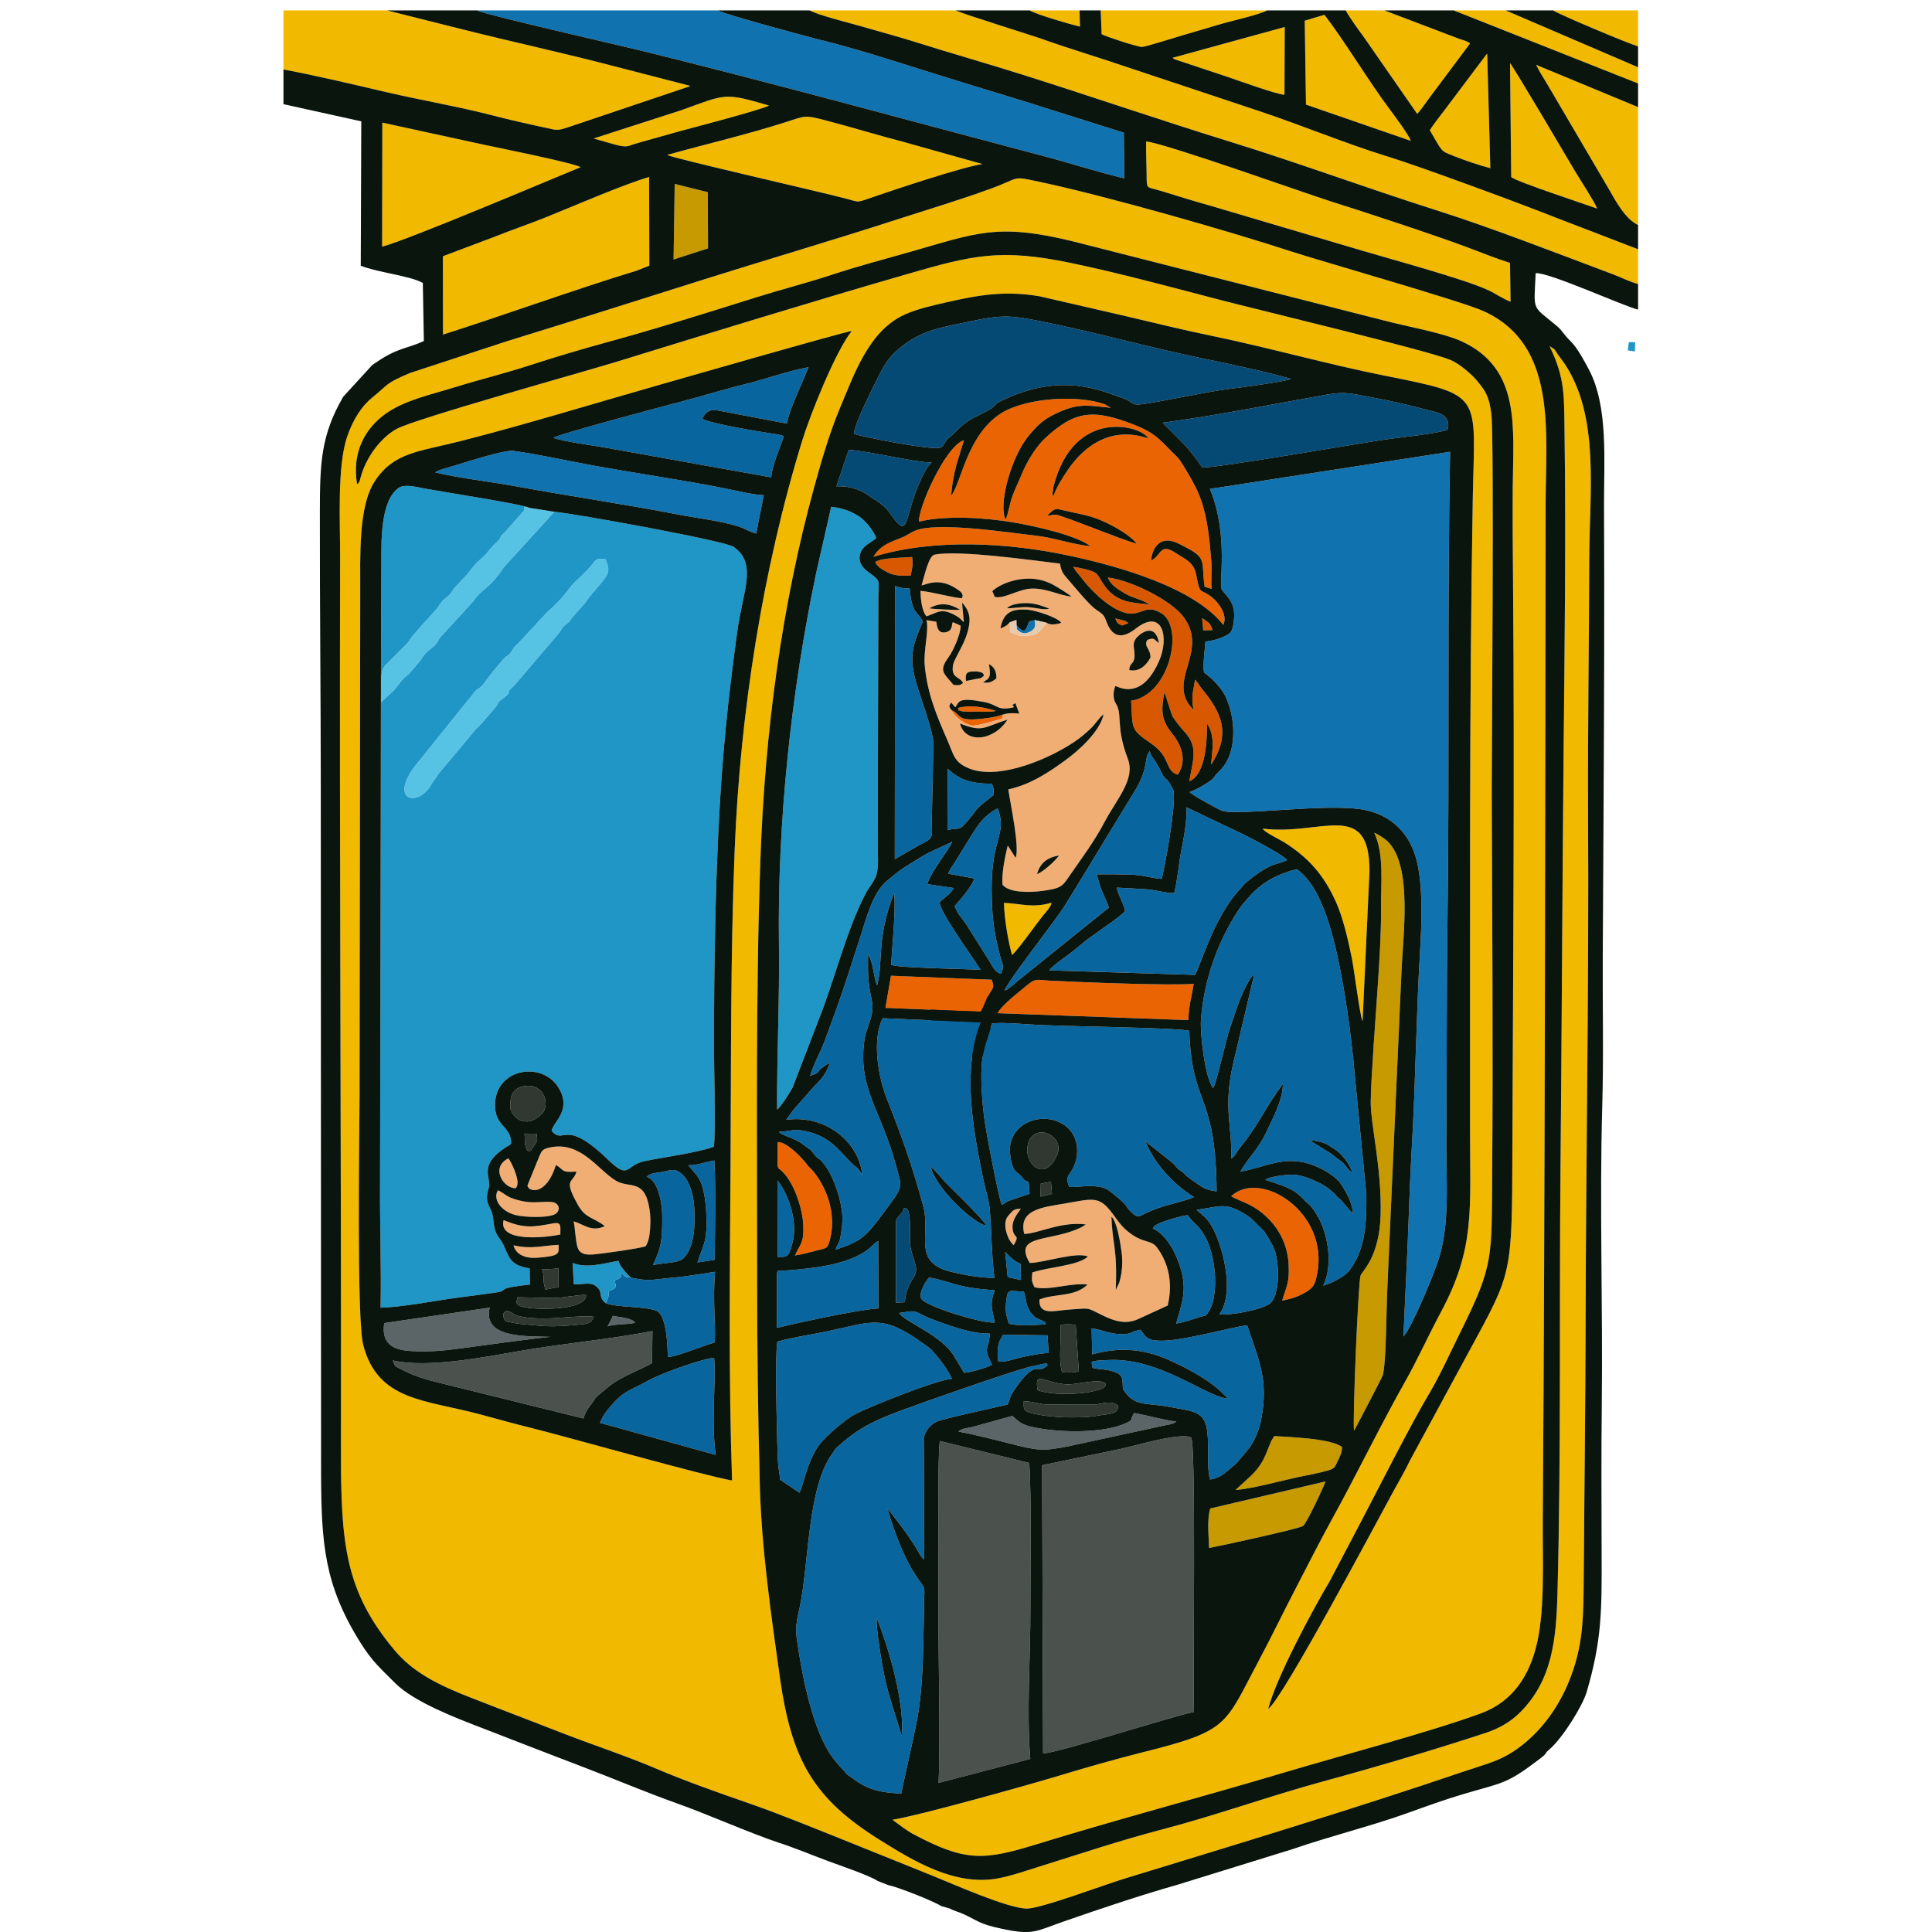
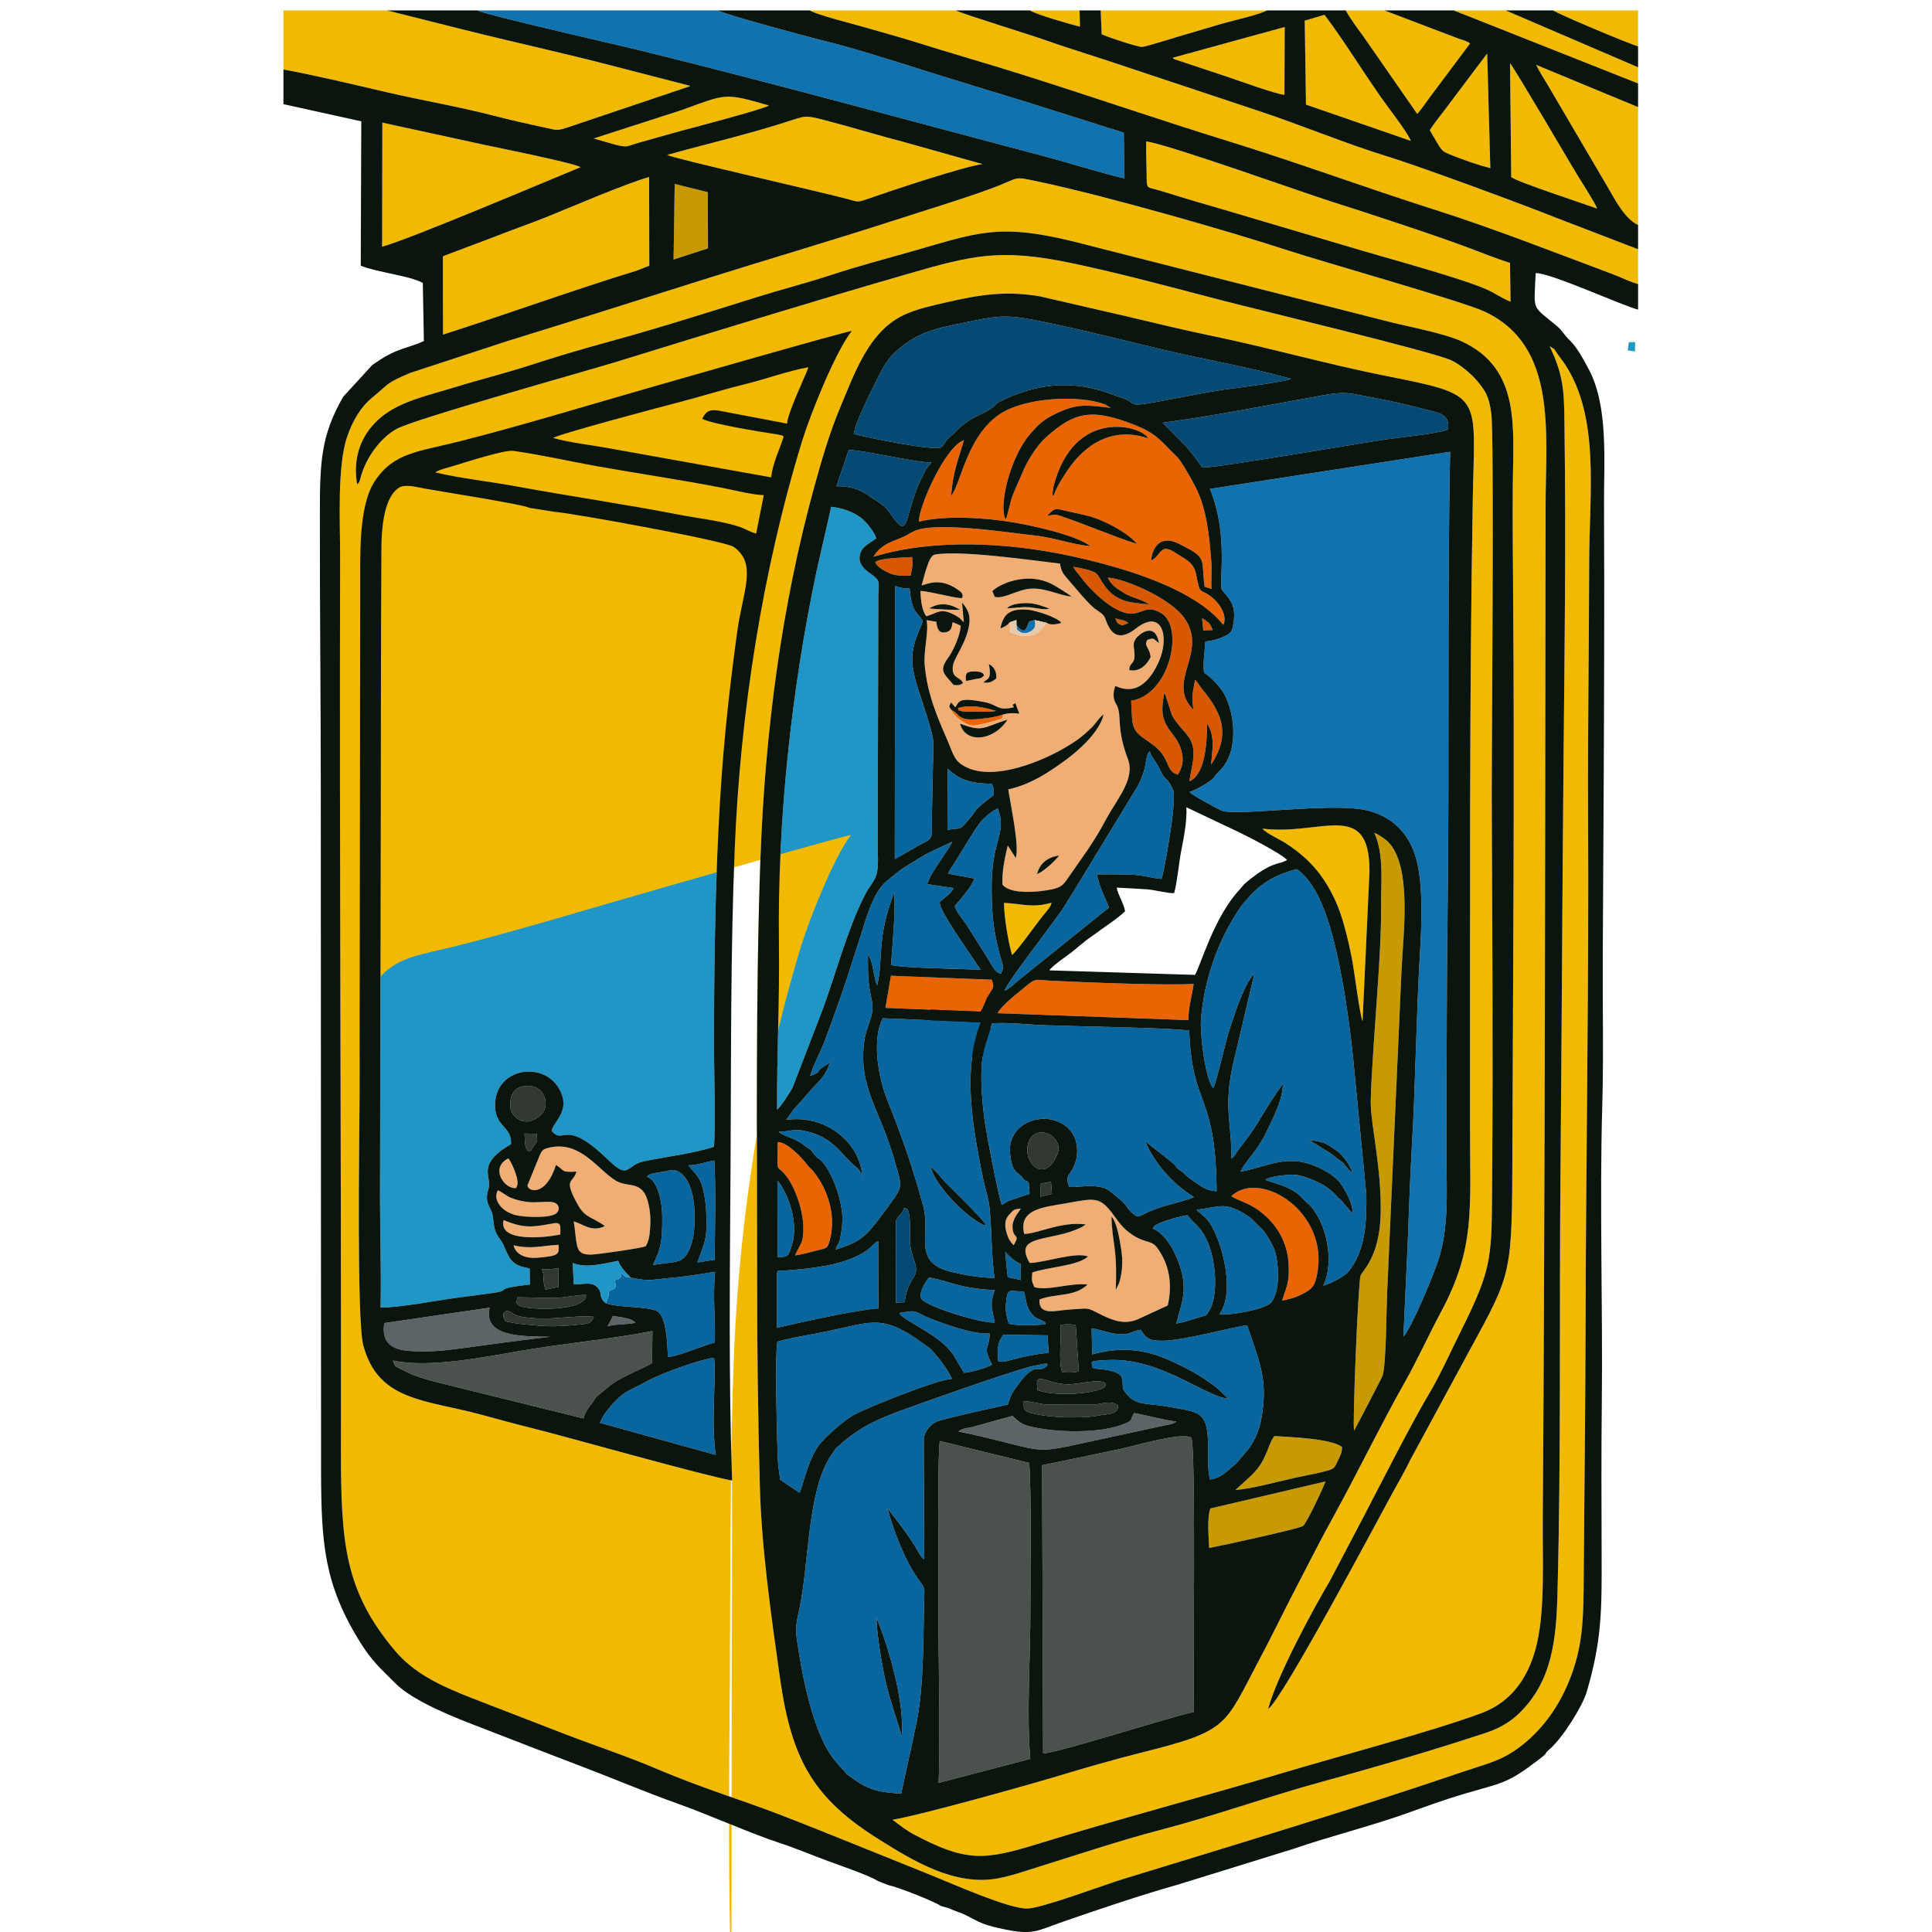
<svg xmlns="http://www.w3.org/2000/svg" xml:space="preserve" width="16mm" height="16mm" version="1.1" style="shape-rendering:geometricPrecision; text-rendering:geometricPrecision; image-rendering:optimizeQuality; fill-rule:evenodd; clip-rule:evenodd" viewBox="0 0 1600 1600">
  <defs>
    <style type="text/css"> .fil6 {fill:#054975} .fil8 {fill:#09659E} .fil14 {fill:#0A150D} .fil0 {fill:#0A1D30} .fil11 {fill:#1172B0} .fil12 {fill:#1F96C6} .fil1 {fill:#313831} .fil9 {fill:#4B514D} .fil3 {fill:#56C3E5} .fil2 {fill:#5B6567} .fil5 {fill:#C79A02} .fil4 {fill:#D85802} .fil15 {fill:#E5CAAD} .fil7 {fill:#EB6404} .fil10 {fill:#F1AE74} .fil13 {fill:#F2B901} </style>
  </defs>
  <g id="Слой_x0020_1">
    <g id="_2477172396080">
      <rect class="fil0" x="770.69" y="825.29" width="49.69" height="49.69" />
      <g>
        <path class="fil1" d="M906.17 1163.27l-39.28 -0.05c-6.75,-0.52 -13.02,-2.91 -19.07,-2.73 -0.1,5.53 -0.41,7.71 4.99,9.37 9.1,2.8 25.2,4.04 34.42,3.96 8.61,-0.07 14.11,-0.01 22.45,-1.54 7.91,-1.46 16.96,-0.65 16.11,-8.3 -5.79,-4.56 -12.63,-1.38 -19.62,-0.71z" />
        <path class="fil1" d="M422.56 916.83c0.21,6.73 11.85,19.79 26.09,5.69 7.2,-7.13 2.44,-25.41 -14.25,-23.07 -10.26,1.44 -12.1,9.19 -11.84,17.38z" />
        <path class="fil1" d="M875.52 956.27c6.84,-15.93 -19.94,-27.93 -24.36,-8.05 -3.42,15.44 14.04,32.12 24.36,8.05z" />
        <path class="fil1" d="M878.35 1097.48c0.66,10.92 -1.88,29.41 1.22,38.99 4.63,0.29 9.98,0.56 13.85,-0.92l-2.57 -38.34c-3.97,-0.62 -9.75,-0.77 -12.5,0.27z" />
        <path class="fil1" d="M490.25 1093.48c0.03,-0.05 0.07,-0.32 0.09,-0.37l1.48 -2.61c-11.84,-1.27 -30.13,1.71 -43.45,1.41 -5.88,-0.13 -15.03,-0.59 -20.34,-2.45 -3.42,-1.19 -5.62,-3.91 -8.13,-3.73 -2.97,0.21 -3.96,3.38 -2.36,6.46 1.07,2.05 -0.89,1.83 8.63,3.53 2.84,0.5 6.48,0.89 9.71,1.18 7.11,0.64 15.34,1.58 22.36,1.45 7.26,-0.14 14.99,-0.66 22.11,-1.46 3.16,-0.35 8.39,-0.54 9.9,-3.41z" />
        <path class="fil1" d="M859.3 1151.26c11.58,4.22 33.53,3.88 46.56,0.79 10.01,-2.37 9.31,-3.74 10.07,-6.25 -5.78,-4.88 -23.6,1.34 -33.31,0.6 -18.75,-1.42 -26.03,-11.87 -23.32,4.86z" />
        <path class="fil1" d="M428.51 1074.33c-0.47,4.06 -1.9,4.5 1.29,6.78 5.8,4.17 56.35,5.29 55.53,-8.65 -5.95,-0.55 -18.73,2.57 -27.61,2.5l-29.21 -0.63z" />
        <path class="fil1" d="M462.55 1065.83l-0.04 -15.33c-4.92,0.26 -9.26,0.93 -13.79,0.4 2.92,7.85 -0.03,7.49 3,17.09l10.83 -2.16z" />
        <path class="fil1" d="M444.57 938.97l-10.21 -0.19c0.63,6.15 -0.58,10.06 3.06,14.86 4.16,-1.52 1.36,0.05 3.39,-2.73 5.53,-7.59 3.79,-5.42 3.76,-11.94z" />
        <polygon class="fil1" points="861.94,980.23 861.8,991.07 871.2,988.76 870.37,978.63 " />
      </g>
      <g>
        <path class="fil2" d="M318.21 1095.72c-2.52,16.66 6.66,22.11 21.36,23.1 14.09,0.96 26.84,-0.09 40.58,-1.96 8.72,-1.19 74.67,-10.2 76.45,-9.71 -19.65,-0.76 -57.27,1.69 -51.05,-24.21l-87.34 12.78z" />
        <path class="fil2" d="M793.72 1185.52c15.62,3.05 29.81,6.7 44.87,10.51 20.7,5.25 24.94,5.94 46.21,1.72l78.34 -17c4.12,-1 7.79,-0.93 11.1,-3.46 -12.37,-1.58 -23.04,-4.98 -35.05,-7.08 -3.64,5.96 -0.36,5.64 -7.41,8.7 -18.61,8.08 -52.5,7.5 -72.23,3.77 -12.5,-2.36 -13.66,-3.4 -21.11,-10.1l-33.09 9.17c-4.87,1.25 -7.7,0.7 -11.63,3.77z" />
        <path class="fil2" d="M503.16 1098.39c8.22,-2.22 15.62,-1.23 23.08,-2.94 -3.67,-4.29 -12.41,-4.3 -18.7,-5.75 -0.54,1.15 -1.03,2.42 -1.77,3.81l-2.61 4.88z" />
      </g>
      <g>
        <path class="fil3" d="M501.45 463.14c-5.39,-0.59 -6.72,-1.3 -10.33,3.41 -5.03,6.54 -10.92,11.38 -15.65,16.1 -4.8,4.79 -8.82,12.83 -22.08,24.02l-24.75 26.68c-5.5,4.49 -3.62,6.01 -8.08,9.5 -2.13,1.66 -0.87,0.2 -3.14,2.35l-8.47 10.1c-0.14,0.16 -0.39,0.37 -0.54,0.53l-9.03 11.88c-2.36,2.63 -3.55,2.18 -6,4.88 -1.99,2.19 -3.18,4.46 -5.39,6.69l-45.87 57.07c-19.54,28.52 5.8,31.59 15.57,12.45l4.09 -5.85c2.39,-3.38 -2.34,3.47 1.29,-2.02l31.51 -37.6c1.64,-1.75 0.84,-0.25 2.81,-2.61l13.25 -15.22c3.17,-4.46 0.49,-3.06 5.38,-6.68 10.71,-7.93 0.54,-2.97 9.28,-10.42l36.32 -42.57c5.34,-6.44 2.81,-5.49 7.44,-9.02 4.03,-3.06 2.43,-2.56 5.14,-5.8l10.83 -12.19c0.24,-0.31 1.53,-2.27 2.22,-3.27 0.13,-0.19 0.31,-0.46 0.44,-0.65l3.48 -4.14c13.05,-15.34 14.98,-16.47 10.28,-27.62z" />
        <path class="fil3" d="M459.35 423.88l-21.04 -3.32 -3.82 -1.05c-0.79,5.22 0.24,2.11 -2.47,5.5l-14.36 16.24c-5.16,4.18 -1.39,3.14 -5.87,7.38 -11,10.43 -4.34,6.29 -15.04,15.61 -5.34,4.66 -6.06,7.36 -11.21,12.88l-9.58 10.12c-1.73,2.29 -1.64,3.79 -5.84,7.3 -2.82,2.36 -2.11,1.25 -4.54,4.19 -1.84,2.23 -2.13,3.25 -3.71,5.18l-8.19 9.27c-4.51,4.56 4.3,-4.33 -1.14,1.04l-11.22 12.87c-1.62,2.02 -2.03,3.14 -3.62,5.2l-17.48 17.57c-6.73,6.08 -3.44,13.53 -4.63,31.73l10.32 -9.6c3.11,-3.11 5.04,-6.76 8.46,-10.19 1.46,-1.46 2.99,-2.56 4.66,-4.08l8.62 -10.01c1.59,-2.01 2.11,-3.52 4.08,-5.82 3.08,-3.6 6.98,-5.46 9.65,-8.94 1.71,-2.22 1.66,-3.11 3.46,-5.36l27.2 -29.71c7.05,-10.61 11.52,-8.88 22.69,-24.4 1.15,-1.6 2.7,-3.98 3.77,-5.09l36.05 -39.48c1.66,-2.39 2.85,-3.38 4.8,-5.03z" />
      </g>
      <g>
        <path class="fil4" d="M936.77 580.3c1.21,23.2 -0.34,23.87 15.26,34.49 5.08,3.45 9.38,7.2 12.41,12.69 3.82,6.93 3.87,11.84 10.9,14.09 7.94,-11.52 3.2,-24.3 -4.33,-33.71 -8.87,-11.08 -9.94,-18.1 -6.69,-34.41 0.15,0.28 0.31,0.41 0.36,0.88 0.06,0.48 0.28,0.67 0.36,0.89l5.4 16.68c1.77,4.2 8.61,12.07 10.81,14.46 11.68,12.69 6.26,23.87 3.72,40.68 13.99,-5.9 14.49,-34.72 14.74,-47.7 6.94,10.79 4.1,21.66 3.32,33.83 16.75,-25.66 8.51,-43.28 -7.72,-62.76 -2.19,-2.64 -2.97,-4.86 -5.63,-7.53 -1.65,10.95 -3.3,13.03 -1.27,24.97 -23.49,-23.26 12.38,-46.78 -7.26,-75.59 -11.01,-16.16 -47.78,-32.6 -63.66,-33.93 2.42,6.2 8.03,9.45 14.28,13.25 5.52,3.36 14.86,5.19 20.04,8.95 -5.73,-0.44 -15.63,-1.4 -20.57,-3.08 -16.38,-5.57 -19.04,-18.91 -23.4,-22.57 -3.31,-2.77 -14.26,-4.79 -19.04,-5.44 2.26,4.06 4.48,6.01 6.72,9.02 8.66,11.62 28.4,30.73 42.44,29.7 8.87,-0.65 12.22,-7.14 23.6,-0.45 19.73,11.58 6.92,68.12 -24.79,72.59z" />
        <path class="fil4" d="M724.85 465.46c1.28,3.68 6.27,6.57 10.64,8.73 5.65,2.78 11.77,2.75 18.62,2.55 1.43,-6.85 2.14,-8.53 1.27,-15.43 -7.33,0.67 -25.53,0.47 -30.53,4.15z" />
        <path class="fil4" d="M996.48 522.05l7.72 -0.25c-0.9,-2.8 -1.87,-4.74 -3.44,-6.22 -0.64,-0.61 -4.57,-3.35 -5.2,-3.61l0.92 10.08z" />
        <path class="fil4" d="M929.33 518l5.19 -2 -2.58 -1.72c-0.94,-0.4 -1.56,-0.43 -2.64,-0.7 -1.99,-0.51 -3.51,-0.88 -5.64,-1.42 1.57,3.79 1.64,4.19 5.67,5.84z" />
      </g>
      <g>
        <path class="fil5" d="M1138.12 689.65c8.33,18.29 5.39,41.29 5.6,62.74 0.18,19.64 -1.39,43.88 -2.69,63.61 -1.33,20.05 -5.75,78.15 -5.85,96.45 -0.1,18.86 9.11,54.66 8.22,93.12 -0.82,35.36 -15.41,47.2 -16.63,50.74 -1.98,5.74 -6.88,123.69 -5.35,128.47 0.62,-0.78 23.21,-44.18 23.66,-45.68 2.84,-9.25 3.09,-53.97 3.61,-66.76l11.98 -268.36c1.16,-28.75 9.29,-86.85 -11.39,-107.1 -2.04,-1.99 -7.57,-5.88 -11.16,-7.23z" />
        <path class="fil5" d="M1001.34 1281.97c5.3,-0.83 73.73,-15.66 77.71,-18.17 2.89,-1.82 17.35,-32.78 18.65,-36.91l-95.38 22.38c-2.83,8.57 -1.31,22.72 -0.98,32.7z" />
        <path class="fil5" d="M1023.33 1233.96c14.29,-1.14 36.69,-7.48 51.35,-10.59 8.15,-1.73 17.15,-3.29 25.08,-5.58 5.53,-1.59 5.66,-2.75 7.95,-7.55 1.61,-3.35 3.89,-7.5 3.68,-11.85 -8.6,-7.07 -43.36,-8.3 -56.07,-9.09l-2.3 3.65c-5.23,11.66 -6.16,19.74 -19.69,31.68l-9.38 8.61c-0.11,-0.2 -0.43,0.47 -0.62,0.72z" />
        <polygon class="fil5" points="557.83,214.91 586.34,205.69 586.16,159.15 558.75,152.3 " />
      </g>
      <g>
        <path class="fil6" d="M707.08 359.2c2.13,1.54 67.64,14.85 72.38,11.26 2.81,-2.13 3.04,-5.03 6.38,-7.99 1.56,-1.37 2.65,-2.01 4.13,-3.52 7.09,-7.26 11.01,-10.5 20.87,-15.23 17.92,-8.58 9.97,-7.72 18,-11.59 31.45,-15.18 60.31,-17.85 93.32,-5.11 3.35,1.3 7.44,2.46 10.46,3.78 4.75,2.09 4.78,4.64 10.7,4.18 12.54,-0.97 56.11,-10.8 75.75,-13.05 7.78,-0.89 46.01,-6.04 50.22,-8.15 -33.08,-9.4 -69.82,-15.66 -103.82,-23.65 -33.9,-7.97 -69.11,-17.12 -103.02,-23.95 -24.35,-4.91 -32.78,-5.6 -57.17,-0.37 -24.3,5.2 -40.43,6.93 -58.01,20.81 -9.8,7.73 -13.62,12.51 -20.93,27.4 -4.31,8.77 -18.14,36 -19.26,45.18z" />
        <path class="fil6" d="M962.85 350.09l16.8 16.89c5.04,4.84 11.9,14.32 16.03,20.16 8.7,1.02 131.22,-20.26 151.89,-23.21 13.11,-1.88 40.03,-4.47 51.01,-7.9 0.8,-1.62 1.22,-3.75 0.44,-6.79 -1.81,-7.05 -11.2,-8.15 -17.62,-9.87 -22.43,-6.02 -37.7,-8.97 -60.29,-13.05 -11.78,-2.13 -21.37,0.37 -32.73,2.39 -41.61,7.39 -83.88,15.86 -125.53,21.38z" />
        <path class="fil6" d="M692.68 402.74c9.49,-0.43 18.58,2.04 26.02,7.14 1.3,0.89 2.15,1.6 3.19,2.3 1.25,0.85 0.37,0.24 2.02,1.28 1.23,0.76 1.28,0.74 2.04,1.25 5.09,3.45 8.01,5.82 11.29,10.58 17.76,25.75 9.77,-0.62 29.35,-35.96 2.3,-4.16 2.01,-2.33 4.81,-6.39 -11.8,0.48 -52.33,-9.59 -68.54,-10.37l-10.18 30.17z" />
        <path class="fil6" d="M741.99 1078.93c9.55,-1.29 6.18,2.1 8.38,-7.1 3.62,-15.14 11.2,-13.95 7.11,-26.8 -2.94,-9.26 -4.17,-12.14 -3.86,-21.88 0.15,-4.7 0.24,-8.54 -0.2,-13.25 -1.05,-11.22 -2.79,-8.41 -4.67,-9.56 -1.68,4.71 -1.73,3.57 -4.29,6.7 -2.89,3.54 -2.32,3.06 -2.45,8.32l-0.02 63.57z" />
      </g>
      <g>
        <path class="fil7" d="M867.33 426.89c7.42,-7.08 6.13,-5.79 18.32,-3.16 7.95,1.72 14.75,2.95 21.87,5.51 11.6,4.17 28.55,13.7 33.92,21.17 -17.54,-5.41 -44.84,-17.01 -63.67,-23.31 -5.78,-1.94 -5.61,0.02 -10.44,-0.21zm4.99 -15.77c-0.39,-0.84 -0.48,-0.74 -0.64,-2.57l0.74 -5.43c16.95,-66.79 73.69,-50.34 78.45,-40.09 -29.3,-9.88 -52.06,4.55 -66.81,26.56 -4.25,6.33 -8.96,13.47 -11.74,21.53zm-84.69 -0.47c1.7,-20.06 5.56,-28.86 10.71,-46.18 -16.06,5.52 -38.24,57.32 -37.29,67.54 21.93,-5.42 54.87,-3.29 77.53,0.52 16.7,2.8 51.96,10.33 64.59,19.81 -15.33,-1.44 -30.16,-7.12 -46.11,-8.84 -21.14,-2.28 -82.46,-11.99 -100.09,-3.61 -3.08,1.46 -5.15,3.01 -8.49,4.59 -7.05,3.33 -18.7,5.52 -25.15,16.64 50.25,-15.34 111.71,-11.88 163.85,-0.58 37.63,8.16 100.99,25.37 125.91,56.96 4.09,-8.6 -4.83,-19.06 -8.52,-22.13 -11.68,-9.75 -10.14,-0.35 -14.04,-19.83 -2.03,-10.15 -9.33,-12.56 -16.61,-17.42 -13.55,-9.06 -11.72,1.79 -20.66,6.13 0.53,-6.6 3.39,-13.08 8.61,-15.5 6.82,-3.16 13.91,1.29 19.45,4.14 18.66,9.61 13.33,11.41 16.29,33.02l5.77 1.81c-0.62,-6.86 0.38,-15.07 -0.23,-22.76 -1.68,-21.18 -3.74,-43.7 -13.32,-62.13 -3.34,-6.43 -5.59,-10.39 -9.11,-16.09 -5.52,-8.94 -5.3,-7.57 -11.41,-13.81 -9.1,-9.3 -13.63,-14.69 -29.51,-20.96 -34.84,-13.77 -49.72,-11.56 -73.93,10.6 -7.33,6.71 -15,18.65 -19.88,30.54 -2.61,6.36 -5.2,11.45 -7.53,17.68 -2.27,6.07 -3.45,14.63 -5.6,19.46 -6.32,-11.53 4.19,-51.99 19.64,-70.07 7.91,-9.27 12.41,-13.7 26.37,-19.66 15.59,-6.65 23.77,-4.53 41.06,-2.79l-4.8 -2.81c-22.26,-8.22 -65.49,-5.59 -86.01,7.33 -27.05,17.05 -32.73,54.95 -40.45,67.06 -0.13,0.19 -0.41,0.52 -0.51,0.67 -0.11,0.16 -0.33,0.47 -0.53,0.67z" />
        <path class="fil7" d="M984.19 844.82c0.14,-12.24 2.86,-19.55 4.36,-30.08 -19.24,1.68 -90.91,-1.22 -118.35,-2.54 -10.45,-0.51 -12.24,-2.48 -19.16,3.36 -7.49,6.32 -20.71,16.16 -24.94,23.51l158.09 5.75z" />
        <path class="fil7" d="M1019.65 990.67c5.62,3.43 14.39,5.64 22.58,11.57 14.58,10.56 24.03,25.99 24.98,45.01 0.75,15.21 -1.84,18.12 -5.39,29.86 7.94,-1.6 12.61,-3.02 18.92,-6.61 6.75,-3.84 8.25,-6.39 10.02,-15.22 10.35,-51.63 -47.34,-87.28 -71.11,-64.61z" />
        <path class="fil7" d="M812.1 837.83c2.41,-3.14 3.98,-9.13 6.33,-13.28 4.04,-7.12 5.38,-6.13 2.84,-13.19l-83.41 -3.27 -4.58 26.58 78.82 3.16z" />
        <path class="fil7" d="M665.29 1015.41c0.46,14.52 -2.8,14.78 -6.88,24.29 6.88,-1.07 11.68,-2.41 18.24,-4.15 8.34,-2.2 8.78,-1.18 10.9,-9.93 4.24,-17.53 -0.65,-36.29 -10.33,-50.6 -5.52,-8.16 -5.63,-6.19 -9.46,-11.33 -3.37,-4.52 -15.96,-18.07 -23.67,-17.89 -0.07,4.97 -0.17,9.97 -0.2,14.93 -0.06,8.07 0.37,5.82 4.63,10.14 9.26,9.38 16.32,30.42 16.77,44.54z" />
        <path class="fil7" d="M830.8 591.69c-6.4,2.29 -15.45,3.55 -23.05,4 -15.38,0.93 -12.39,-4.53 -19.72,-7.57 2.31,5.71 11.61,12.29 17.59,12.77 4.26,0.34 23.6,-5.47 24.21,-5.75l0.97 -3.45z" />
        <path class="fil7" d="M793.24 586.35c3.12,4.48 -2.52,-0.02 1.88,2.24 2.2,1.12 10.03,0.7 12.6,0.69 5.44,-0.04 11.95,0.65 17.12,-0.54 -10.03,-3.1 -21.13,-5.34 -31.6,-2.39z" />
      </g>
      <g>
        <path class="fil8" d="M726.12 1340.11c10.16,25.41 23.15,69.81 20.69,97.72 -4.3,-14.71 -9.64,-29.25 -13.45,-45.49 -2.28,-9.73 -8.22,-44.03 -7.24,-52.23zm108.47 -176.9c0.14,-0.27 0.25,-0.64 0.32,-0.85 1.63,-4.66 1.68,-6.18 4.85,-10.88 19.19,-28.45 19.51,-11.65 27.93,-21.08 -2.07,-1.72 1.78,-1.21 -3.76,-0.89 -1.2,0.07 -3.21,0.71 -4.51,1.01 -2.73,0.62 -5.18,0.96 -8.02,1.76 -21.16,5.94 -87.65,29.36 -106.27,36.28 -23.49,8.75 -35.67,15.25 -52.09,30.18 -0.71,0.65 -0.62,0.5 -1.57,1.74 -0.19,0.26 -0.68,1.08 -0.87,1.35 -0.76,1.15 -1.16,1.76 -2.22,3.29 -1.74,2.5 -2.24,3.45 -3.71,6.22 -15.78,29.78 -15.39,87.3 -22.45,119.94 -3.93,18.17 -3.63,17.9 -0.77,36.33 4.36,28.06 13.79,71.77 30.57,91.06 2.22,2.56 3.04,3.8 5.1,5.89 7.63,7.76 -1.32,0.7 10.53,9.3 12.43,9.02 22.91,10.72 38.72,11.49 4.17,-20.29 8.83,-39.59 12.8,-59.48 6.04,-30.24 5.33,-68.94 6.18,-101.49 0.22,-8.39 0.98,-8.72 -3.34,-14.45 -11.96,-15.88 -21.58,-40.76 -27.05,-60.9l11.46 14.98c1.47,2.21 2.33,3.2 3.72,5.08 2.79,3.77 4.71,7.17 7.47,11.1l4.91 8.31c1.58,2.07 1.04,1.43 2.89,2.96l-0.4 -99.69c0.46,-6.54 6.03,-12.32 10.66,-14.42 5.49,-2.48 51.26,-12.36 58.92,-14.14z" />
        <path class="fil8" d="M1084.4 944.08c13.22,1.75 13.55,2.83 22.52,8.81 4.7,3.14 11.58,12.27 13.16,18.69l-3.44 -3.26c-8.07,-9.88 -2.42,-3.03 -12.53,-11.59 -2.5,-2.12 -6.23,-3.93 -9.37,-6.01l-9.64 -6.08c-0.16,-0.12 -0.47,-0.37 -0.7,-0.56zm-79.68 -42.92c3.2,-5.75 10.32,-39.88 14.13,-50.52 2.88,-8.04 5.32,-16.37 8.59,-24.25 2.34,-5.6 7.5,-17.05 11.27,-19.55l-16.82 71.24c-9.57,39.64 -1.18,53.06 -2.35,81.52 3.8,-2.66 4.27,-5.03 6.29,-7.68 2.37,-3.08 3.55,-4.59 5.72,-7.44 11.98,-15.75 16.95,-27.94 30.91,-46.9 -0.04,13.37 -8.66,29.21 -13.77,40.04 -7.14,15.14 -15.82,21.99 -21.44,32.71 21.95,-3.82 37.13,-14.64 61.66,-4.82 8.35,3.35 17.97,9.51 21.34,14.69 4.4,6.75 9.68,15.08 10.15,25.05l-9.72 -11.2c-1.76,-1.74 -1.59,-1.06 -3.42,-3.17 -4.15,-4.79 -9.37,-8.82 -15.7,-11.77 -5.7,-2.65 -13.91,-6.24 -20.93,-6.29 -5.32,-0.04 -19.66,1.51 -22.76,4.25 10.8,3.93 21.68,5.83 30.16,14.58 1.69,1.74 2.7,2.8 4.36,4.37 2.39,2.25 2.26,1.67 4.34,4.35 1.32,1.7 2.42,3.44 3.53,5.21 9.41,14.9 14.1,41.61 5.6,59.15 4.98,-1.66 7.5,-2.65 11.48,-4.91 4.73,-2.68 7.69,-4.3 11,-8.77 0.14,-0.19 0.31,-0.46 0.45,-0.65 12.51,-17.68 12.91,-39.95 12.77,-60.92l-9.55 -98.71c-3.02,-36.14 -12.01,-104.52 -25.84,-138.41 -2.98,-7.31 -5.36,-12.46 -9.17,-18.37 -3.3,-5.15 -7.61,-10.43 -13.06,-14.18 -21.66,5.42 -32.91,14.82 -42.53,26.36 -1.31,1.58 -2.72,3.1 -3.93,4.86 -18.8,27.32 -30.37,60.1 -32.89,93.48 -0.87,11.54 3.44,48.82 10.13,56.65z" />
        <path class="fil8" d="M845.25 973.56c-1.96,-1.98 -4.36,-3.02 -5.91,-6.06 -2.28,-4.46 -3.64,-14.31 -2.63,-19.68 4.43,-23.55 37.57,-28.4 50.81,-10.1 6,8.3 6.68,23.15 -1.72,34.29 -2.67,3.53 -2.06,6.43 -0.29,11.01 6.75,0.28 13.82,-1.28 20.87,-0.63 8.16,0.75 9.85,1.71 15.05,5.88 14.33,11.48 9.59,9.85 15.24,15.41 0.63,0.61 2.71,2.32 2.93,2.48 4.9,3.38 3.89,-1.01 25.38,-7.52 6.2,-1.88 19.01,-4.8 23.82,-7.31l-1.49 -0.97c-15.86,-9.93 -31.75,-27.46 -38.67,-45.05l21.08 16.62c4.15,3.22 3.79,4.15 5.92,6.08 1.14,1.03 2.42,1.61 3.86,2.78 2.01,1.64 1.58,1.71 3.34,3.22 1.55,1.33 5.03,3.72 6.97,5.09 5.68,4.01 8.92,6.57 17.75,7.5 -0.73,-83.05 -20.38,-68.58 -22.7,-132.97 -7.84,-1.92 -68.3,-3.18 -80.67,-3.51 -14.01,-0.38 -28.02,-0.66 -41.69,-1.18 -10.36,-0.39 -32.08,-2.66 -41.06,-1.29 -3.35,12.94 -7.63,20.15 -8.5,35.19 -0.78,13.35 0.48,28.95 2,41.87 1.28,10.95 11.57,64.6 14.69,73.27l2.73 -1.72c1.36,-0.85 1.33,-0.92 2.67,-1.63l17.65 -5.96 -0.82 -9.97c-4.91,-1.51 -3.35,-1.85 -6.61,-5.14z" />
        <path class="fil8" d="M767.88 732.19c3.4,-10.91 18.23,-28.47 20.69,-35.06 -8.18,4.08 -17.63,7.58 -25.69,12.61 -16,9.99 -14.15,7.95 -28.47,19.84 -11.83,9.83 -17.25,31.93 -21.91,46.16 -6.3,19.24 -12.33,39.09 -19.35,58.43 -3.54,9.77 -6.86,19.18 -10.57,28.85 -3.84,9.99 -8.52,17.6 -11.72,28.05 8.63,-3.07 5.9,-3.31 8.7,-5.94l7.69 -5.29c-2.35,8.04 -6.63,13.85 -12.42,19.15l-16.96 19.22c-0.14,0.16 -0.38,0.38 -0.52,0.54l-6.29 8.66c33.36,-4.76 61.48,19.45 63.08,46.96 -0.99,-3.71 -3.08,-6.34 -5.27,-8 -10.6,-8 -17.38,-23.37 -38.93,-28.96 -12.77,-3.31 -13.51,-0.48 -24.94,-0.12 3.52,3.71 12.55,4.71 20.07,10.52 10.05,7.77 2.95,0.64 10.25,9.41 2.72,3.27 2.46,1.43 5.26,4.54 8.63,9.6 14.68,27.17 16.57,40.52 0.85,5.94 0.57,11.44 -0.34,17.41 -1.93,12.7 -2.17,7.38 -4.78,15.18 21.19,-6.42 25.9,-11.86 38.47,-28.8 18.41,-24.82 16.9,-21.07 11.02,-42.66 -12.04,-44.22 -31.11,-62.27 -25.75,-101.36 1.74,-12.71 8.89,-20.87 6.22,-33.54 -3.41,-16.15 -3.2,-21.29 -3.16,-37.9 4.42,5.57 4.73,19.85 7.57,25.44 5.35,-20.45 -0.9,-38.47 14.11,-76.57 1.69,17.08 -2.89,55.2 -2.32,59.66 7.54,2.62 61.04,3.12 73.92,4.08 -1.21,-2.17 -3.56,-5.34 -4.89,-7.41 -4.64,-7.24 -30.86,-43.74 -28.84,-48.82 2.82,-2.92 9.79,-7.21 11.34,-11.59l-21.84 -3.21z" />
        <path class="fil8" d="M816.82 1015c-10.29,-1.43 -42.36,-31.39 -46.05,-48.84 3.27,2.51 8.53,8.82 11.49,12.34 0.81,0.97 32.92,31.88 34.56,36.5zm6.78 43.55c-2.47,-17.63 -2.3,-38.86 -3.97,-57.3 -0.75,-8.22 -3.72,-16.63 -5.42,-24.99 -8.38,-41.25 -17.68,-89.72 -1.97,-129.58l-81.21 -3.42c-9.18,17.93 -3.56,49.14 3.44,66.77 12.78,32.2 20.63,54.35 29.98,88.3 6.79,24.67 -9.81,47.24 23.98,55.13 12.76,2.99 21.79,4.35 35.17,5.09z" />
-         <path class="fil8" d="M989.58 807.37c4.48,-6.6 15.25,-47.5 37.42,-71.12 2.4,-2.56 2.55,-3.38 5.32,-5.68 21.25,-17.74 27.01,-14.29 33.6,-18.38 -4.68,-5.26 -34.07,-20.32 -40.38,-23.22l-43.05 -20.46c0.72,11.19 -2.22,25.66 -4.33,36.58 -1.86,9.62 -3.3,26 -5.78,34.52 -3.79,0.54 -16.31,-2.64 -22.01,-3.07 -8.26,-0.63 -16.98,-0.97 -25.57,-1.45 1.3,6.7 5.75,12.63 6.95,19.6 -6.27,6.07 -16.09,12.25 -24.43,18.46 -2.52,1.88 -5.33,3.71 -7.69,5.49l-12.01 9.86c-3.99,3.18 -16.03,11.09 -18.61,15.1l120.57 3.77z" />
        <path class="fil8" d="M662.09 1236.24c2.25,-2.98 6.28,-25.94 16.09,-39.33 5.26,-7.17 21.44,-21.14 29.25,-25.32 11.08,-5.94 67.75,-28.83 80.97,-29.74 -4.14,-8.8 -10.53,-16.79 -16.63,-23.61 -1.49,-1.66 -4.14,-3.35 -6.82,-5.32 -33.73,-24.71 -42.51,-18.4 -78.39,-10.68 -14.23,3.06 -29.28,5.03 -42.81,8.87 -2.13,14.22 -0.45,68.33 0.09,88.17 0.11,4.05 0.21,8.68 0.57,13.38l1.71 12.81 15.97 10.77z" />
        <path class="fil8" d="M904.51 1121.64c24.27,-6.68 44.38,-4.31 66.21,5.84 38.19,17.77 42.56,28.59 46.79,30.89 -19.23,-1.45 -56,-33.89 -99.14,-32.08 -18.67,0.78 -13.69,1.24 -13.62,6.37 3.24,1.77 11.87,0.39 20.29,4.38 3.72,1.76 4.29,3.63 4.64,7.66 0.53,6.09 -0.64,4.7 2.71,9 8.63,11.07 17.34,7.93 35.8,11.39 18.73,3.52 27.75,3.45 30.83,16.16 3.08,12.73 -0.28,32.75 3.16,43.98 9.08,-0.91 14.63,-7.67 21.7,-13.3l10.57 -12.55c5.13,-7.38 8.33,-15 10.04,-24 6.31,-33.19 -2.3,-49.34 -11.62,-77.84 -11.27,1.14 -52.76,12.88 -70.69,12.79 -11.43,-0.06 -12.57,-2.09 -17.66,-9.12 -9.02,1.73 -7.9,4.74 -20.19,3.39 -7.35,-0.81 -13.49,-3.7 -20.29,-4.54l0.47 21.58z" />
        <path class="fil8" d="M458.15 362.69c12.07,3.62 31.27,5.87 44.33,8.23l136.2 24.42c1.08,-11.68 7.32,-23.82 10.37,-33.95 -2.38,-1.27 -0.1,-0.38 -3.47,-1.25 -1.55,-0.41 -3.18,-0.6 -4.71,-0.83 -12.57,-1.85 -52.37,-8.49 -59.31,-12.49 2.56,-5.09 5.13,-8.09 13.09,-6.86l57.13 10.86c1.04,-10.05 13.98,-36.65 17.8,-46.7 -16.18,2.79 -36.07,10.01 -52.78,14.09 -17.99,4.39 -35.31,9.9 -53.33,14.57 -12.12,3.15 -101.34,26.77 -105.32,29.91z" />
        <path class="fil8" d="M831.84 820.39c5.46,-2.32 0.96,-0.33 4.05,-2.3 0.07,-0.05 2.69,-1.93 2.72,-1.95 2.15,-1.77 0.51,-0.4 2.17,-2.08l77.5 -62.35c-0.92,-3.62 -3.78,-9.14 -5.45,-13.28 -2.06,-5.11 -3.05,-8.83 -4.58,-14.3 9.83,-0.21 18.95,-0.04 28.76,0.25 9.33,0.27 17.17,2.92 24.91,3.5 1.55,-3.26 12.82,-63.11 9.72,-73.54 -0.12,-0.43 -2.85,-5.5 -2.98,-5.71 -2.55,-3.96 -1.79,-1.97 -4.16,-4.64 -2.22,-2.49 -3.86,-7.03 -5.91,-10.49 -0.53,-0.91 -1.09,-1.83 -1.68,-2.75 -0.13,-0.2 -0.3,-0.47 -0.43,-0.67 -0.13,-0.2 -0.31,-0.47 -0.44,-0.67l-0.91 -1.28c-2.26,-3.32 -1.76,-2.24 -2.91,-6 -4.87,5.09 -0.79,12.01 -10.59,29.82l-52.29 85.87c-2.47,3.97 -4.94,7.93 -7.53,12.17 -7.4,12.07 -46.42,61.26 -49.97,70.4z" />
        <path class="fil8" d="M741.03 711.55l20.47 -11.73c12.82,-6.23 10.08,-6.39 10.21,-21.82l1.31 -62.47c-0.21,-9.81 -10.9,-38.53 -14.14,-49.66 -6.58,-22.63 -2.86,-31.66 5.32,-51.11 -4.13,-8.76 -8.93,-5.39 -10.91,-27.61 -5.74,0.35 -6.81,-0.32 -12.02,-1.83l-0.24 226.23z" />
        <path class="fil8" d="M592.76 1204.93c-4.08,-26.97 0.49,-63.27 -1.38,-80.53 -12.79,1.7 -44.83,13.43 -55.19,19.28 -14.78,8.35 -19.76,7.5 -32.6,23.45 -2.95,3.66 -5.13,6.98 -6.71,11.22l95.88 26.58z" />
        <path class="fil8" d="M727.32 1027.87c-2.65,0.91 -5.01,4.06 -7.38,6.04 -2.74,2.3 -5.14,3.72 -8.6,5.52 -16.13,8.43 -38.28,10.93 -56.77,12.46 -12.5,1.03 -10.1,-0.77 -11.18,2.98l0 44.83c16.82,-4.09 68.69,-15.43 84.12,-16.11l-0.19 -55.72z" />
        <path class="fil8" d="M501.79 1079.31c9.69,3.59 30.37,2.34 41.23,5.95 9.25,3.08 9.74,29.38 10.05,38.44 5.34,0.69 30.54,-9.71 38.85,-11.91 0.81,-16.25 -1.78,-35.39 0.23,-58.53 -10.47,1.67 -25.23,4.01 -35.21,4.87 -18.25,1.58 -17.87,3.36 -34.64,-0.1 -5.34,-0.11 -4.34,-1.14 -7.48,-3.64 -2.08,2.67 2.33,2.98 -5.66,5.96l0.71 4.29c-0.01,3.21 -3.21,3.09 -4.65,4.19 -2.6,1.98 0.37,1.23 -2.26,7.49 -1.05,2.49 -0.36,-1.06 -1.17,2.99z" />
        <path class="fil8" d="M1052.19 1079.14c7.92,-7.82 7.17,-31.99 3.62,-43.23 -1.56,-4.93 -7.46,-14.26 -9.49,-16.89l-10.02 -9.8c-0.57,-0.5 -0.19,-0.32 -1.84,-1.46 -19.71,-13.54 -24.33,-8.07 -43.59,-5.92l4.84 4.34c3.7,2.72 7.03,7.46 9.36,12.21 9.51,19.36 16.57,53.91 4.82,69.96 8.05,1.5 36.97,-3.96 42.3,-9.21z" />
        <path class="fil8" d="M828.76 806.49c3.51,-6.4 1.36,-7.53 -0.85,-16 -5.09,-19.51 -6.48,-32.19 -6.68,-53.3 -0.39,-43.36 13.03,-45.86 5.12,-67.59 -4.05,1.2 -10.85,7.22 -13.5,10.22 -5.49,6.19 -18.71,29.37 -23.66,36.72 -1.57,2.34 -1.31,1.54 -2.6,3.98 -0.73,1.36 -0.54,1.49 -1.39,3.03l21.72 3.98c-1.79,6.18 -12.05,18.12 -16.28,22.78 2.23,6.42 6.05,10.03 9.5,15.14l17.8 28.21c4.72,7.39 5.39,10.88 10.82,12.83z" />
        <path class="fil8" d="M957.76 1014.26c-2.87,1.89 -0.77,-0.18 -3.17,3.12 9.75,3.98 18.04,16.97 22.83,32.01 6.12,19.21 1.24,29.91 -3.38,46.78 5.29,-0.95 10.22,-2.4 15.33,-4.1 11.4,-3.78 8.39,-1.15 11.7,-6.06 5.04,-7.48 5.74,-21.35 5.01,-31.1 -1.02,-13.6 -4.94,-29.84 -14.24,-39.47 -1.8,-1.86 -2.7,-2.71 -4.46,-4.45 -1.91,-1.89 -2.4,-2.97 -3.94,-4.6 -4.06,0.19 -21.68,5.23 -25.68,7.87z" />
        <path class="fil8" d="M540.77 1047.6c18.62,-3.15 24.12,-0.76 29.39,-11.29 5.1,-10.18 5.3,-22.14 4.92,-33.84 -0.33,-10.34 -3.03,-23.18 -9.74,-29.52 -4.44,-4.2 -6.7,-4.76 -13.42,-3.15 -8.25,1.96 -12.85,1.12 -16.43,4.76 9.4,2.47 12.97,21.52 12.94,33.33 -0.04,19.39 -0.56,24.77 -7.66,39.71z" />
        <path class="fil8" d="M819.71 1104.38c-13.02,0.38 -27.65,-4.7 -39.63,-8.85 -27.64,-9.58 -16.18,-11.2 -35.4,-8.18 0.18,0.28 0.45,0.6 0.62,0.78l1.25 1.45c0.36,0.35 1.53,1.3 1.97,1.62 1.46,1.08 2.51,1.63 3.97,2.54 12.34,7.76 28.45,15.79 36.68,27.81l9.25 15.36c6.13,-0.54 18.25,-4.03 23.14,-6.7 -8.06,-15.91 -2.57,-11.28 -1.85,-25.83z" />
        <path class="fil8" d="M823.84 1095.23c-2.35,-12.03 -4.38,-14.47 -0.05,-26.76 -31.89,-1.86 -36.45,-7.53 -54.41,-10.46 -1.74,1.71 -10.44,14.39 -5.46,18.66 8.16,6.99 50.87,19.71 59.92,18.56z" />
        <path class="fil8" d="M784.61 687.48c12.02,-3.12 8.27,3.03 20.91,-12.72 1.22,-1.53 1.91,-2.96 3.31,-4.49 4.33,-4.77 11.26,-9.37 14.21,-11.99 -0.33,-4.16 0.24,-5.44 -1.67,-9.21 -18.01,-0.1 -27.12,-3.63 -36.52,-12.47l-0.24 50.88z" />
        <path class="fil8" d="M577.02 973.3c1.7,2.42 3,4.57 4.13,7.81 2.03,5.83 3.34,15.25 3.66,21.34 1.39,26.61 -2.16,26.94 -7.2,43.09l14.24 -2.25c0.19,-27.4 1.08,-54.85 -0.25,-82.23 -7.54,1.24 -13.63,3.97 -21.6,3.98l7.02 8.26z" />
        <path class="fil8" d="M826.67 1127.18c3.74,1.88 11.99,-1.58 20.39,-3.35 5.61,-1.19 16.69,-3.51 21.44,-3.23l-1.01 -14.74 -36.76 -0.51 -2.81 4.98c-2.05,5.5 -2.01,11.22 -1.25,16.85z" />
        <path class="fil8" d="M644.05 1040.98c9.36,0.38 9.23,-1.45 12.01,-10.84 5.01,-16.92 -2.35,-40.32 -12.23,-52.59l0.22 63.43z" />
        <path class="fil8" d="M833.33 1077.24c-0.96,8.77 -0.17,11.04 2.09,19.03 9.71,2.12 20.69,1.14 30.61,0.5 -1.96,-3.46 1.87,-0.31 -3.76,-3.43 -0.37,-0.21 -3.6,-1.61 -3.72,-1.68 -2,-1.15 -1.45,-0.79 -3.03,-2.45 -0.16,-0.16 -0.36,-0.41 -0.51,-0.57 -5.79,-6.51 -4.68,-11.34 -7.1,-19.07 -11.42,0.11 -13.36,-3.63 -14.58,7.67z" />
        <path class="fil8" d="M837.94 1042.1c-0.99,-0.81 -5.16,-4.8 -5.53,-5.32l2.12 20.91 10.92 2.36 -0.21 -13.31c-2.6,-1.2 -4.45,-2.3 -7.3,-4.64z" />
      </g>
      <g>
        <path class="fil9" d="M863.85 1452.21c15.57,-1.35 113.88,-33.02 124.98,-34.37 -0.99,-23.75 1.82,-222.31 -2.33,-227.29 -8.55,-5 -50.52,8.15 -62.41,10.22l-61.06 12.69 0.82 238.75z" />
        <path class="fil9" d="M853.24 1456.66c-3.25,-39.14 0.24,-84.77 0.08,-124.63 -0.12,-30.9 1.03,-92.46 -0.94,-120.5l-73.96 -18.16c-2.25,7.06 -1.04,122.95 -1.16,140.87 -0.26,40.63 1.67,106.15 0.02,142.31l75.96 -19.89z" />
        <path class="fil9" d="M325.33 1126.69c2.11,5.78 1.62,4.43 6.82,7.2 9.47,5.02 16.82,7.4 27.94,10.34l123.2 30.5c0.5,-3.02 2.7,-6.81 3.99,-8.69 0.78,-1.13 2.09,-2.65 2.87,-3.7 2.96,-3.98 1.81,-3.97 5.84,-7.31 0.98,-0.81 0.74,-0.5 1.79,-1.44l8.39 -6.92c10.02,-7.25 27.85,-14.01 33.84,-17.81l0.32 -26.54c-34.84,6.82 -71.74,10 -107.29,16.08 -31.37,5.37 -78.55,14.91 -107.71,8.29z" />
      </g>
      <g>
        <path class="fil10" d="M858.83 724c2.22,-8.9 8.32,-13.99 18.33,-15.51 -4.44,5.5 -11.92,12.43 -18.33,15.51zm-63.8 -124.81c19.26,7.68 19.65,2.83 39.33,-3.21 -11.28,17.78 -35.01,20.26 -39.33,3.21zm35.77 -7.5l-0.97 3.45c-0.61,0.28 -19.95,6.09 -24.21,5.75 -5.98,-0.48 -15.28,-7.06 -17.59,-12.77 -2.02,-2.95 -2.57,-2.68 -0.38,-6.35l3.48 3.97c3.3,-4.61 2.26,-8.57 23.55,-4.43 12.52,2.43 10.77,7.68 24.81,4.46 0.03,-3.16 -3.37,-0.61 1.38,-3.46l3.31 8.69c-4.87,-0.5 -8.61,-0.68 -13.38,0.69zm-30.8 -27.8c-0.65,-5.29 -0.13,-7.58 5.49,-7.82 10.38,-0.43 9.21,3.53 9.26,3.61 -2.78,2.56 -2.43,1.82 -7.5,2.79 -2.97,0.56 -4.53,1.09 -7.25,1.42zm25.14 -2.02c-3.26,2.41 -5.46,4.14 -10.93,3.34 2.67,-2.37 4.57,-2.48 5.36,-5.78 0.61,-2.58 -0.21,-6.78 -0.62,-9.46 4.79,2.33 6.43,6.92 6.19,11.9zm110.06 -6.98c0.3,-6.83 4.54,-4.19 4.38,-12.72 -0.12,-6.2 -2.13,-8.8 1.31,-13.62 1.8,-2.53 15.51,-14.75 18.93,4.02 -4.37,-2.86 -3.38,-5.06 -9.68,-2.58 -3.18,5.55 2.19,5.96 2.7,14.35 -2.89,5.82 -8.96,12.54 -17.64,10.55zm-68.32 -39.08c-7.46,8.65 -7.75,10.91 -19.84,10.66 -3.01,-0.06 -3.47,-0.37 -5.77,-1.16l-4.5 -1.74 -0.56 -8.18c-2.13,2.73 -4.59,3.76 -7.72,5.06 2.47,-12.6 8.36,-16.67 23.06,-15.46 5.86,0.48 24.67,6.33 27.36,10.89 -3.2,0.98 -8.89,2.2 -12.03,-0.07zm-97.3 -12.03c8.77,-5.08 16.83,-4.07 25.44,1.12 -1.66,0.61 -24.36,-0.6 -25.44,-1.12zm64.41 -0.05c3.23,-3.68 11.75,-4.44 17.61,-4.21 6.46,0.26 12.53,2.66 17.34,4.47 -3.6,1.48 -11.33,-0.68 -16.32,-1.07 -7.08,-0.57 -12.02,0.83 -18.63,0.81zm-12.19 -14.16c7.17,-6.8 22.51,-11.63 35.27,-10.09 10.49,1.28 16.06,5.32 23.32,9.73l5.5 3.67c0.17,0.14 0.58,0.84 0.7,0.63 0.13,-0.22 0.48,0.42 0.71,0.64 -11.46,-1.52 -21.4,-7.3 -33.49,-6.68 -10.7,0.54 -22.64,8.9 -30.01,6.81l-2 -4.71zm-58.59 -4.74c3.51,-0.49 14.52,-7.26 29.63,3.23 2.81,1.95 5.43,3.69 3.93,7.14 -2.84,1.08 -26.26,-5.5 -34.5,-5.82 0.26,7.03 1.02,16.13 4.92,21.01 9.44,-2.76 11.88,-7.67 24.51,-0.46 1.31,0.75 2.1,1.21 3.28,2.2l3.21 3.21 -1.48 -16.49c0.01,0.24 0.33,0.27 0.43,0.71 0.1,0.42 0.48,0.52 0.62,0.68 4.14,5.05 5.88,9.76 4.92,16.75 -2.06,15.07 -12.49,27.59 -13.49,34.15 -1.64,10.82 5.8,9.04 8.41,14.53 -3.52,2.37 -3.26,1.7 -7.87,1.58 -8.19,-9.84 -12.63,-11.5 -4.07,-23.12 3.52,-4.77 10.06,-19.02 9.9,-25.96 -2.57,-1.14 -3.4,-1.71 -6.46,-2.9 -1.24,1.55 0.38,7 -5.79,8.3 -6.16,1.31 -7.34,-3.58 -7.86,-8.66l-8.12 -1.33c2.1,9.08 -2.65,25.03 -1.52,37.38 2.19,23.82 10.01,41.88 18.89,62.34 5.38,12.38 5.47,17.93 17.68,23.01 24.86,10.34 68.59,-8.27 90.62,-24.21 3.47,-2.5 8.58,-7.07 11.15,-9.66 3.41,-3.44 5.98,-7.87 9.83,-10.99 -2.9,14.12 -20.19,29.84 -31.84,38.26 -12.73,9.2 -27.89,19.78 -47.12,24.04 1.96,13.13 9.52,47.97 6.1,56.66l-6.56 -10.21c-2.39,10.03 -4.96,22.08 -4.38,32.39 5.38,6.91 22.1,6.48 31.01,5.46 18.13,-2.1 18.65,-4.21 24.55,-12.74 10.3,-14.9 20.23,-27.93 29.33,-45.11 9.99,-18.86 25.36,-34.94 18.94,-51.77 -10.4,-27.25 -4.07,-36.75 -9.98,-45.91 -2.59,-4.04 -2.06,-10.11 -0.38,-14.41 2,0.23 21.41,13.06 36.23,-20.64 8.67,-19.7 2.83,-44.11 -19.26,-26.92 -19.93,15.51 -23.71,-5.77 -25.95,-9.69 -1.86,-3.26 -5.82,-4.89 -8.93,-7.57 -6.54,-5.63 -16.49,-18.09 -22.86,-25.34 -2.77,-3.15 -4.07,-5.44 -5.04,-11.2 -20.79,-2.4 -83.75,-11.54 -103.94,-7.38 -4.89,1.01 -8.49,18.25 -10.69,25.46z" />
        <path class="fil10" d="M928.82 1036.61c0.81,5.58 0.75,12.19 -0.12,17.76 -0.41,2.62 -1.1,5.65 -1.82,7.97l-2.86 5.99c1.45,-36.05 -2.96,-37.85 -3.55,-60.75 4.64,4.12 7.26,21.48 8.35,29.03zm-80.57 -14.71c10.98,-0.13 30.92,-10.64 50.99,-7.87l-3.15 2.06c-0.26,0.13 -0.53,0.26 -0.78,0.39 -25.07,12.37 -56.89,5.14 -42.55,29.45 11.82,-0.11 38.5,-9.51 48.2,-5.3 -0.18,0.19 -0.46,0.43 -0.58,0.53 -8.91,7.19 -32.22,8.15 -45.47,12.64 -0.63,7.3 -0.52,6.89 1.73,12.2 11.58,3.27 29.95,-3.92 43.95,-2.19 -10.49,10.51 -26.78,7.15 -39.76,12.39 -0.76,13.98 13.37,9 24.67,8.33 18.3,-1.07 13.13,-2.26 27.93,4.95 8.94,4.36 18.59,7.74 29.23,2.91l24.39 -11.22c4.41,-18.66 0.69,-34.9 -8.61,-47.69 -4.8,-6.6 -10.02,-3.86 -20.2,-10.57 -6.53,-4.3 -10.22,-8.55 -14.68,-14.84 -12.92,-18.26 -16.5,-15.74 -42.39,-11.26 -17.26,2.98 -38.11,4.75 -32.92,25.09z" />
        <path class="fil10" d="M535.6 1030.54c1.16,-2.42 2.26,-5.28 2.78,-12.87 0.39,-5.64 0.38,-10.65 -0.48,-16.26 -3.95,-25.78 -16.58,-16.89 -27.8,-23.59 -14.93,-8.93 -29.05,-33.01 -54.57,-27.55 -6.24,1.34 -6.73,2.37 -8.97,7.55l-9.74 23.88c0.29,5.19 15.22,9.69 23.61,-16.95 7.16,4.32 3.82,6.45 16.99,5.52 -2.67,10.03 -11.6,4.85 1.37,27.89 6.14,10.91 12.45,9.82 22.07,17.23 -10.91,5.36 -17.63,-1.59 -25.73,-3.93 1.15,6.37 1.35,13.83 2.84,20.31 1.72,7.5 7.89,7.84 16.42,6.82 9.23,-1.11 32.21,-4.19 40.27,-6.4l0.94 -1.65z" />
        <path class="fil10" d="M456.19 995.37c-5.82,-0.35 -12.1,0.72 -18.61,0.1 -5.05,-0.48 -10.6,-1.88 -14.92,-3.68 -3.35,-1.4 -9.25,-6.23 -10.4,-5.93 -4.08,6.93 1.93,17 14.66,20.41 6.88,1.84 27.65,2.65 33.2,-1.02 4.3,-2.84 3.45,-9.44 -3.93,-9.88z" />
        <path class="fil10" d="M458.23 1013.14c-16.74,2.98 -23.66,4.57 -41.17,-2.71 -4.76,18.86 35.16,14.49 47,11.92 -0.12,-6.56 1.31,-10.48 -5.83,-9.21z" />
        <path class="fil10" d="M425.3 1031.35c1.97,7.86 10.15,11.04 19.74,10.27 18.98,-1.51 17.81,-3.31 17.52,-10.71 -14.62,0.75 -22.03,3.8 -37.26,0.44z" />
        <path class="fil10" d="M420.99 959.33c-15.68,7.77 -3.19,25.83 6.42,24.57 0.15,-0.27 0.3,-0.63 0.37,-0.85 0.07,-0.22 0.26,-0.59 0.33,-0.87 1.01,-3.59 -0.24,3.07 0.48,-1.9 0.74,-5.17 -5.34,-18.58 -7.6,-20.95z" />
        <path class="fil10" d="M839.49 1031.22c0.17,-0.29 0.37,-0.66 0.49,-0.86 5.03,-8.86 -1.04,-3.88 -1.44,-13.89 -0.28,-6.99 5.01,-12.23 6.85,-15.59 -5.73,0.66 -5.75,0.64 -10.26,5.79 -3.94,4.5 -2.82,11.33 -0.6,17.02 0.75,1.94 1.04,2.62 2.2,4.31 0.57,0.83 0.93,1.22 1.52,1.93l1.24 1.29z" />
      </g>
      <g>
        <path class="fil11" d="M1001.96 404.91c16.21,38.94 6.73,79.61 10.14,83.87 5.53,6.93 11.64,11.37 9.58,26.31 -1.08,7.8 -2.21,9.41 -7.72,11.91 -5.08,2.31 -9.64,3.69 -15.7,4.3 -0.37,5.9 -2.44,21.08 -1.03,25.69l2.15 1.68c5.92,4.66 12.85,11.92 15.93,18.99 4.45,10.18 6.9,22.32 5.79,34.61 -1.11,12.27 -5.25,20.84 -12.08,27.15 -3.38,3.12 -1.92,2.57 -4.46,5.3 -2.38,2.57 -14.55,9.93 -19.43,11.16 1.81,2.49 24.47,14.67 26.51,15.45 12.46,4.8 88.97,-6.69 118.82,-0.53 22.36,4.62 36.79,19.62 42.47,40.78 5.87,21.88 4.37,54.91 2.99,78.16 -3.16,53.17 -3.57,106.97 -6.7,159.91 -1.57,26.54 -2.32,53.39 -3.43,80.04l-3.54 77.16c7,-7.29 26.19,-53.53 29.91,-66.39 8.36,-28.89 5.53,-60.5 5.67,-90.76 0.3,-64.18 0.13,-127.79 0.97,-191.72 1.68,-128.03 -0.37,-256.11 2.13,-383.84l-198.97 30.77z" />
        <path class="fil11" d="M594.43 8.62l-199.34 0c7.23,3.73 117.05,28.69 135.19,33.16 111.66,27.48 222.96,58.2 334.26,87.56 21.69,5.72 45.61,13.49 66.57,18.39l-0.42 -37.86 -83.05 -26.18c-28.04,-8.6 -55.6,-16.9 -83.8,-25.79 -27.1,-8.54 -57.14,-18.2 -84.65,-24.9 -11.02,-2.68 -80.04,-21.39 -84.76,-24.38z" />
        <path class="fil11" d="M360.42 391.24c20.6,4.89 45.7,7.62 67.3,11.59 44.56,8.21 89.69,14.71 134.52,23.4 16.12,3.13 33.99,4.93 49.38,9.79 5.81,1.83 8.7,4.37 14.6,5.83l6.31 -31.77c-9.11,-0.27 -24.39,-4.11 -34.13,-6.03 -31.46,-6.22 -71.31,-12.08 -104.55,-18.07 -22.33,-4.02 -46.78,-9.55 -68.73,-12.59 -7.29,-1.01 -38.28,9.06 -48.82,12.24 -6.15,1.86 -13.16,3.46 -15.88,5.61z" />
        <path class="fil11" d="M841.8 517.55l0.24 3.64c2.63,2.38 5.45,4.74 10.48,2.24 4.36,-2.16 5.59,-4.42 4.48,-9.9l-4.53 1.08c-2.37,3.94 -0.5,3.8 -4.21,7.72 -3.75,-0.67 -4.36,-2.37 -6.46,-4.78z" />
      </g>
      <path class="fil12" d="M501.45 463.14c4.7,11.15 2.77,12.28 -10.28,27.62l-3.48 4.14c-0.13,0.19 -0.31,0.46 -0.44,0.65 -0.69,1 -1.98,2.96 -2.22,3.27l-10.83 12.19c-2.71,3.24 -1.11,2.74 -5.14,5.8 -4.63,3.53 -2.1,2.58 -7.44,9.02l-36.32 42.57c-8.74,7.45 1.43,2.49 -9.28,10.42 -4.89,3.62 -2.21,2.22 -5.38,6.68l-13.25 15.22c-1.97,2.36 -1.17,0.86 -2.81,2.61l-31.51 37.6c-3.63,5.49 1.1,-1.36 -1.29,2.02l-4.09 5.85c-9.77,19.14 -35.11,16.07 -15.57,-12.45l45.87 -57.07c2.21,-2.23 3.4,-4.5 5.39,-6.69 2.45,-2.7 3.64,-2.25 6,-4.88l9.03 -11.88c0.15,-0.16 0.4,-0.37 0.54,-0.53l8.47 -10.1c2.27,-2.15 1.01,-0.69 3.14,-2.35 4.46,-3.49 2.58,-5.01 8.08,-9.5l24.75 -26.68c13.26,-11.19 17.28,-19.23 22.08,-24.02 4.73,-4.72 10.62,-9.56 15.65,-16.1 3.61,-4.71 4.94,-4 10.33,-3.41zm-42.1 -39.26c-1.95,1.65 -3.14,2.64 -4.8,5.03l-36.05 39.48c-1.07,1.11 -2.62,3.49 -3.77,5.09 -11.17,15.52 -15.64,13.79 -22.69,24.4l-27.2 29.71c-1.8,2.25 -1.75,3.14 -3.46,5.36 -2.67,3.48 -6.57,5.34 -9.65,8.94 -1.97,2.3 -2.49,3.81 -4.08,5.82l-8.62 10.01c-1.67,1.52 -3.2,2.62 -4.66,4.08 -3.42,3.43 -5.35,7.08 -8.46,10.19l-10.32 9.6c1.19,-18.2 -2.1,-25.65 4.63,-31.73l17.48 -17.57c1.59,-2.06 2,-3.18 3.62,-5.2l11.22 -12.87c5.44,-5.37 -3.37,3.52 1.14,-1.04l8.19 -9.27c1.58,-1.93 1.87,-2.95 3.71,-5.18 2.43,-2.94 1.72,-1.83 4.54,-4.19 4.2,-3.51 4.11,-5.01 5.84,-7.3l9.58 -10.12c5.15,-5.52 5.87,-8.22 11.21,-12.88 10.7,-9.32 4.04,-5.18 15.04,-15.61 4.48,-4.24 0.71,-3.2 5.87,-7.38l14.36 -16.24c2.71,-3.39 1.68,-0.28 2.47,-5.5l3.82 1.05c-4.51,-2.83 -74.73,-13.72 -86.79,-16 -6.89,-1.3 -16.53,-3.93 -21.42,-0.49 -15.55,10.94 -14.2,46.19 -14.3,62.49 -0.39,68.03 -0.32,136.41 -0.46,204.87l-0.6 308.94c-0.24,34.19 1.12,68.39 0.45,102.57 17.1,-0.19 45.38,-5.84 63.17,-8.18 10.75,-1.41 21.38,-2.81 31.84,-4.29 13.17,-1.86 -2.53,-3.29 28.7,-6.67l-0.29 -13.35c-14.93,-2.65 -16.17,-6.87 -21.47,-19.04 -2.25,-5.17 -5.73,-7.41 -7.33,-13.39 -1.74,-6.51 -0.91,-11.47 -3.48,-16.35 -3.22,-6.12 -4.14,-9.75 -1.77,-17.09 3.26,-10.11 -10.95,-19.94 18.65,-37.07 0.96,-15.24 -14.19,-13.9 -13.21,-33.95 1.44,-29.31 40.15,-35.11 53.22,-11.65 10.02,17.97 -5.05,27.04 -6.39,34.64 10.59,12.17 10.1,-11.55 46.62,23.78 18.05,17.46 14.4,4.58 30.19,1.32 17.11,-3.53 43.23,-6.88 57.51,-11.95 1.66,-10.15 -0.01,-73.38 0.06,-89.84 0.25,-58.99 0.94,-114.29 3.81,-173.08 2.9,-59.33 7.48,-104.8 15.49,-163.43 4.65,-34.05 16.89,-56.43 -2.88,-70.43 -7.08,-5.01 -132.85,-27.87 -148.28,-29.04z" />
      <path class="fil12" d="M643.58 919c3.49,-3.2 10.98,-14.57 12.95,-18.68l24.96 -64.89c10.43,-28.47 19.48,-62.3 31.98,-88.55 6.31,-13.24 5.94,-10.19 10.81,-18.75 4.05,-7.13 2.57,-19.66 2.58,-28.22l0.52 -205.96c0.16,-12.74 2.31,-12.69 -6.83,-19.13 -4.27,-3 -10.61,-8.2 -8.21,-16.09 2.08,-6.87 7.96,-8.59 13.34,-12.99 -1.45,-5.24 -9.06,-14.58 -13.35,-17.47 -6.82,-4.6 -13.71,-7.35 -23.96,-8.58l-12.36 54.36c-20.87,99.36 -32.28,206.49 -30.93,308.22 0.6,45.07 -1.8,91.27 -1.5,136.73z" />
      <path class="fil12" d="M501.79 1079.31c0.81,-4.05 0.12,-0.5 1.17,-2.99 2.63,-6.26 -0.34,-5.51 2.26,-7.49 1.44,-1.1 4.64,-0.98 4.65,-4.19l-0.71 -4.29c7.99,-2.98 3.58,-3.29 5.66,-5.96 3.14,2.5 2.14,3.53 7.48,3.64 -2.16,-2.18 -9.08,-9.32 -9.81,-13.03 -0.09,-0.48 -0.35,-0.56 -0.57,-0.82 -12.55,2.19 -25.97,6.47 -37.66,1.75l0.89 17.53c5.95,0.81 13.13,-2.16 18.04,1.41 7.12,5.19 1.37,9.18 8.6,14.44z" />
      <polygon class="fil12" points="1348.06,290.21 1354.01,291.06 1354.16,283.33 1348.92,283.38 " />
      <g>
-         <path class="fil13" d="M606.27 1226.09c-22.99,-3.88 -136.66,-36.19 -166.24,-43.5 -13.99,-3.46 -27.49,-7.22 -41.54,-11.03 -46.23,-12.54 -85.55,-11.01 -97.72,-57.8 -5.46,-21.03 -3.16,-172.75 -3,-205.69l0.55 -417.41c0.11,-28.93 -1.82,-70.98 12.01,-92.06 15.82,-24.1 36.25,-24.4 70.78,-33.21 54.89,-14.01 108.38,-30.56 162.29,-45.89 7.67,-2.18 158.31,-45.5 162.01,-45.39 -13.28,16.43 -34.34,69.01 -41.04,90.79 -32.95,107.14 -51.4,225.84 -55.92,338.31 -3.52,87.4 -2.91,173.16 -3.44,260.73 -0.52,86.58 -1.71,175.84 1.26,262.15zm-310.56 -825.01c-4.61,-27.72 7.7,-46.68 22.79,-57.81 15.72,-11.6 36.96,-16.03 58.38,-22.65 20.22,-6.25 42.09,-11.62 62.73,-18.36 20.03,-6.54 42.14,-13.11 62.43,-18.65 41.41,-11.29 83.9,-24.73 124.61,-37.5 20.68,-6.48 41.69,-11.8 62.46,-18.65 20.43,-6.73 42.03,-12.47 62.73,-18.33 56.79,-16.08 73.45,-24.67 136.42,-9.31l258.53 65.76c18.05,4.79 48.55,10.1 63.84,17.18 49.19,22.79 42.5,71.46 42.17,120.87 -0.18,26.74 0.03,53.71 0.25,80.46 1.33,160.66 -0.04,324.52 -0.63,485.33 -0.34,92.18 -2.44,87.69 -41.83,160.81l-42.69 78.85c-4.06,8.54 -9.5,17.88 -14.18,26.41 -11.16,20.31 -91.64,172.01 -103.48,179.77 6.82,-26.23 36.78,-81.93 51.18,-106.16l27.15 -51.67c14.16,-27.1 40.39,-78.85 54.84,-103.01 9.31,-15.57 17.98,-35.05 26.55,-52.26 27.33,-54.93 25.25,-60.98 25.79,-130.55 0.83,-104.7 -0.01,-209.6 -0.36,-314.42 -0.1,-29.1 2.17,-294.62 -0.33,-314.39 -1.86,-14.69 -4.68,-18.78 -11.92,-27.57 -3.99,-4.84 -14.23,-13.99 -22.22,-17.27 -19.05,-7.81 -160.3,-41.74 -187.81,-48.89 -41.02,-10.67 -84.75,-22.64 -126.4,-31.32 -58.51,-12.2 -81.8,-6.25 -134.69,9.02 -77.37,22.34 -164.85,49.22 -242.38,73.14 -23.54,7.26 -166.53,47.08 -181.31,55.36 -13.79,7.72 -25.32,24.25 -29.5,39.51 -1.47,5.35 -1.15,4.52 -3.12,6.3zm987.61 -114.35c13.19,27.3 11.93,41.44 12.4,74.66 1.19,83.81 -0.01,177.83 -0.81,261.83 -1.09,115.61 -1.53,231.59 -2.59,347.29 -1.07,115.91 0.57,232.81 -2.47,348.39 -1.03,38.97 -4.35,73.2 -31.66,99.91 -6.82,6.66 -16,12.41 -27.54,16.22 -42.67,14.06 -90.03,28.02 -134.15,40.06 -45.58,12.43 -89.74,28.43 -135.03,40.24 -33.8,8.82 -67.73,20.23 -100.9,30.55 -10.51,3.28 -22.9,7.63 -34.16,9.72 -35.85,6.66 -70.56,-14.87 -97.68,-31.77 -55.3,-34.45 -73.28,-66.49 -82.92,-134.99 -7.2,-51.2 -15.19,-106.56 -16.57,-158.66 -1.55,-58.13 -2.26,-114.86 -2.23,-173.12 0.05,-115.16 -1.32,-231.62 2.76,-346.26 3.74,-105.19 17.71,-209.77 44.32,-306.69 6.09,-22.21 12.95,-45.86 21.51,-66.13 11.92,-28.24 23.9,-64.16 53.84,-77.56 10.3,-4.61 21.9,-7.19 33.88,-9.94 27.14,-6.23 49.15,-10.01 77.94,-5.04l71.28 16.43c23.74,5.63 47.35,11.38 71.25,16.32 47.65,9.86 95.08,23.36 142.48,32.82 83.41,16.65 74.96,14.39 73.42,101.87 -3.03,172.18 -2.12,350.34 -2.27,522.58 -0.06,66.25 4.43,97.94 -24.12,151.16 -10.23,19.08 -19.3,39.3 -29.8,57.87 -20.03,35.43 -40.58,77.8 -60.43,113.73 -10.43,18.88 -19.98,37.97 -30.13,57.47 -10.2,19.58 -19.46,38.91 -29.66,58.05 -29.6,55.51 -24.6,59.37 -97.59,77.6 -22.15,5.54 -46.13,12.43 -68.47,19.18 -25.34,7.66 -116.13,33.1 -138.09,36.53l8.77 6.5c2.87,1.88 4.91,3.48 7.95,5.11 43.88,23.46 58.88,22.17 103.36,8.46 66.54,-20.51 136.95,-39.06 204.75,-59.31 45.55,-13.61 120.94,-33.61 162.54,-48.9 26.57,-9.76 40.44,-31.58 46.53,-58.73 6.46,-28.81 4.43,-69.85 4.63,-100.44 1.9,-280.51 1.92,-560.75 2.34,-841.38 0.09,-61.03 9.88,-132.5 -51.01,-160.54 -18.1,-8.34 -135.38,-41.6 -160.53,-49.85 -49.87,-16.37 -151.9,-45.56 -206.81,-57.22 -24.81,-5.27 -15.47,-3.87 -41.06,5.48 -25.78,9.41 -52.7,17.44 -79.16,26 -54.32,17.57 -107.34,33.03 -161.33,50.09 -54.42,17.2 -106.58,33.76 -160.13,50.23l-80.06 26.22c-20.91,8.77 -17.31,8.84 -31.88,20.68 -8.64,7.03 -15.75,18.18 -20.52,32.17 -8.46,24.83 -5.76,71.3 -5.83,99.46 -0.66,246.43 1.01,493.24 0.68,739.53 -0.11,78.09 3.5,117.01 44.1,165.69 15.77,18.9 36.22,29.1 65.76,40.54 24.73,9.58 50.82,19.7 75.85,29.33 25.29,9.74 51.2,18.22 76.27,28.92 23.79,10.16 51.88,19.99 76.6,28.59 25.34,8.83 52.03,19.79 76.63,29.63 25.14,10.05 49.72,20.05 74.96,30.2 16.63,6.7 62.37,27.07 77.91,27.09 11.74,0.01 63.44,-19.49 80.35,-24.66 88.85,-27.17 192.37,-58.49 280.63,-88.58 12.97,-4.43 27.08,-8.01 38.07,-14.5 20.3,-11.97 37.9,-32.46 48.7,-57.66 13.41,-31.31 13.1,-55.23 13.39,-91.64 0.56,-69.79 1.35,-139.39 1.53,-209.25 0.35,-139.66 2.81,-279.93 2.05,-419.59 -0.38,-69.89 0.85,-140.24 0.95,-210.35 0.08,-56.15 9.11,-119.33 -20.59,-163.5 -1.75,-2.6 -3.79,-5.02 -5.56,-7.56 -2.63,-3.78 -1.76,-3.96 -6.64,-6.58z" />
+         <path class="fil13" d="M606.27 1226.09c-22.99,-3.88 -136.66,-36.19 -166.24,-43.5 -13.99,-3.46 -27.49,-7.22 -41.54,-11.03 -46.23,-12.54 -85.55,-11.01 -97.72,-57.8 -5.46,-21.03 -3.16,-172.75 -3,-205.69c0.11,-28.93 -1.82,-70.98 12.01,-92.06 15.82,-24.1 36.25,-24.4 70.78,-33.21 54.89,-14.01 108.38,-30.56 162.29,-45.89 7.67,-2.18 158.31,-45.5 162.01,-45.39 -13.28,16.43 -34.34,69.01 -41.04,90.79 -32.95,107.14 -51.4,225.84 -55.92,338.31 -3.52,87.4 -2.91,173.16 -3.44,260.73 -0.52,86.58 -1.71,175.84 1.26,262.15zm-310.56 -825.01c-4.61,-27.72 7.7,-46.68 22.79,-57.81 15.72,-11.6 36.96,-16.03 58.38,-22.65 20.22,-6.25 42.09,-11.62 62.73,-18.36 20.03,-6.54 42.14,-13.11 62.43,-18.65 41.41,-11.29 83.9,-24.73 124.61,-37.5 20.68,-6.48 41.69,-11.8 62.46,-18.65 20.43,-6.73 42.03,-12.47 62.73,-18.33 56.79,-16.08 73.45,-24.67 136.42,-9.31l258.53 65.76c18.05,4.79 48.55,10.1 63.84,17.18 49.19,22.79 42.5,71.46 42.17,120.87 -0.18,26.74 0.03,53.71 0.25,80.46 1.33,160.66 -0.04,324.52 -0.63,485.33 -0.34,92.18 -2.44,87.69 -41.83,160.81l-42.69 78.85c-4.06,8.54 -9.5,17.88 -14.18,26.41 -11.16,20.31 -91.64,172.01 -103.48,179.77 6.82,-26.23 36.78,-81.93 51.18,-106.16l27.15 -51.67c14.16,-27.1 40.39,-78.85 54.84,-103.01 9.31,-15.57 17.98,-35.05 26.55,-52.26 27.33,-54.93 25.25,-60.98 25.79,-130.55 0.83,-104.7 -0.01,-209.6 -0.36,-314.42 -0.1,-29.1 2.17,-294.62 -0.33,-314.39 -1.86,-14.69 -4.68,-18.78 -11.92,-27.57 -3.99,-4.84 -14.23,-13.99 -22.22,-17.27 -19.05,-7.81 -160.3,-41.74 -187.81,-48.89 -41.02,-10.67 -84.75,-22.64 -126.4,-31.32 -58.51,-12.2 -81.8,-6.25 -134.69,9.02 -77.37,22.34 -164.85,49.22 -242.38,73.14 -23.54,7.26 -166.53,47.08 -181.31,55.36 -13.79,7.72 -25.32,24.25 -29.5,39.51 -1.47,5.35 -1.15,4.52 -3.12,6.3zm987.61 -114.35c13.19,27.3 11.93,41.44 12.4,74.66 1.19,83.81 -0.01,177.83 -0.81,261.83 -1.09,115.61 -1.53,231.59 -2.59,347.29 -1.07,115.91 0.57,232.81 -2.47,348.39 -1.03,38.97 -4.35,73.2 -31.66,99.91 -6.82,6.66 -16,12.41 -27.54,16.22 -42.67,14.06 -90.03,28.02 -134.15,40.06 -45.58,12.43 -89.74,28.43 -135.03,40.24 -33.8,8.82 -67.73,20.23 -100.9,30.55 -10.51,3.28 -22.9,7.63 -34.16,9.72 -35.85,6.66 -70.56,-14.87 -97.68,-31.77 -55.3,-34.45 -73.28,-66.49 -82.92,-134.99 -7.2,-51.2 -15.19,-106.56 -16.57,-158.66 -1.55,-58.13 -2.26,-114.86 -2.23,-173.12 0.05,-115.16 -1.32,-231.62 2.76,-346.26 3.74,-105.19 17.71,-209.77 44.32,-306.69 6.09,-22.21 12.95,-45.86 21.51,-66.13 11.92,-28.24 23.9,-64.16 53.84,-77.56 10.3,-4.61 21.9,-7.19 33.88,-9.94 27.14,-6.23 49.15,-10.01 77.94,-5.04l71.28 16.43c23.74,5.63 47.35,11.38 71.25,16.32 47.65,9.86 95.08,23.36 142.48,32.82 83.41,16.65 74.96,14.39 73.42,101.87 -3.03,172.18 -2.12,350.34 -2.27,522.58 -0.06,66.25 4.43,97.94 -24.12,151.16 -10.23,19.08 -19.3,39.3 -29.8,57.87 -20.03,35.43 -40.58,77.8 -60.43,113.73 -10.43,18.88 -19.98,37.97 -30.13,57.47 -10.2,19.58 -19.46,38.91 -29.66,58.05 -29.6,55.51 -24.6,59.37 -97.59,77.6 -22.15,5.54 -46.13,12.43 -68.47,19.18 -25.34,7.66 -116.13,33.1 -138.09,36.53l8.77 6.5c2.87,1.88 4.91,3.48 7.95,5.11 43.88,23.46 58.88,22.17 103.36,8.46 66.54,-20.51 136.95,-39.06 204.75,-59.31 45.55,-13.61 120.94,-33.61 162.54,-48.9 26.57,-9.76 40.44,-31.58 46.53,-58.73 6.46,-28.81 4.43,-69.85 4.63,-100.44 1.9,-280.51 1.92,-560.75 2.34,-841.38 0.09,-61.03 9.88,-132.5 -51.01,-160.54 -18.1,-8.34 -135.38,-41.6 -160.53,-49.85 -49.87,-16.37 -151.9,-45.56 -206.81,-57.22 -24.81,-5.27 -15.47,-3.87 -41.06,5.48 -25.78,9.41 -52.7,17.44 -79.16,26 -54.32,17.57 -107.34,33.03 -161.33,50.09 -54.42,17.2 -106.58,33.76 -160.13,50.23l-80.06 26.22c-20.91,8.77 -17.31,8.84 -31.88,20.68 -8.64,7.03 -15.75,18.18 -20.52,32.17 -8.46,24.83 -5.76,71.3 -5.83,99.46 -0.66,246.43 1.01,493.24 0.68,739.53 -0.11,78.09 3.5,117.01 44.1,165.69 15.77,18.9 36.22,29.1 65.76,40.54 24.73,9.58 50.82,19.7 75.85,29.33 25.29,9.74 51.2,18.22 76.27,28.92 23.79,10.16 51.88,19.99 76.6,28.59 25.34,8.83 52.03,19.79 76.63,29.63 25.14,10.05 49.72,20.05 74.96,30.2 16.63,6.7 62.37,27.07 77.91,27.09 11.74,0.01 63.44,-19.49 80.35,-24.66 88.85,-27.17 192.37,-58.49 280.63,-88.58 12.97,-4.43 27.08,-8.01 38.07,-14.5 20.3,-11.97 37.9,-32.46 48.7,-57.66 13.41,-31.31 13.1,-55.23 13.39,-91.64 0.56,-69.79 1.35,-139.39 1.53,-209.25 0.35,-139.66 2.81,-279.93 2.05,-419.59 -0.38,-69.89 0.85,-140.24 0.95,-210.35 0.08,-56.15 9.11,-119.33 -20.59,-163.5 -1.75,-2.6 -3.79,-5.02 -5.56,-7.56 -2.63,-3.78 -1.76,-3.96 -6.64,-6.58z" />
        <path class="fil13" d="M1356.59 235.21l0 -28.77 -68.51 -26.35c-25.24,-10.12 -111.02,-41.95 -139.85,-50.78 -32.28,-9.89 -70.93,-25.79 -105.21,-37.25l-107.65 -35.82c-23.6,-8.13 -48.35,-15.4 -71.64,-23.69 -10.46,-3.72 -68.36,-21.6 -72.2,-23.93l-120.95 0c6.91,3.99 33.83,10.58 43.73,13.48 14.78,4.33 29.8,8.3 44.15,12.83 28.9,9.11 58.4,17.49 87.29,26.59 57.35,18.06 115.01,37.96 172.24,55.64 57.4,17.73 114.19,38.76 171.09,56.82 48.06,15.26 98.88,35.31 146.35,53.03 6.98,2.6 14.62,6.58 21.16,8.2z" />
        <path class="fil13" d="M234.75 57.52c28.69,5.4 58.38,12.55 86.53,19.09 28.44,6.6 57.95,11.54 86.28,18.88 13.9,3.6 28.41,6.9 42.66,9.95 11.77,2.52 10.54,3.19 21.97,-0.62l99.31 -33.46c-0.26,-0.19 -0.68,-0.74 -0.84,-0.49l-61.37 -15.84c-41.54,-10.92 -84.92,-20.29 -126.04,-30.64l-62.79 -15.77 -85.71 0 0 48.9z" />
        <path class="fil13" d="M366.78 212.39l0.09 64.72c51.54,-16.42 108.76,-37.22 160.12,-52.87l10.75 -4.18 -0.18 -73.46c-20.28,5.81 -63.17,24.35 -84.68,33.03 -14.56,5.88 -28.71,10.6 -42.85,16.29l-42.45 16c-0.19,0.1 -0.54,0.3 -0.8,0.47z" />
        <path class="fil13" d="M1250.98 249.85l-0.45 -32.1c-11.23,-3.54 -24.52,-8.89 -36.16,-13.24 -28.1,-10.49 -84.94,-29.13 -113.18,-38.03 -19.43,-6.13 -135.49,-47.59 -151.98,-49.35 -0.21,8.68 0.27,17.53 0.36,26.26 0.15,14.4 -0.7,10.77 12.11,14.78 14.24,4.45 27.94,8.61 42.15,12.62l125.11 37.05c23.95,7.1 83.56,23.2 103.39,32.4 7.1,3.3 11.55,6.86 18.65,9.61z" />
        <path class="fil13" d="M552.5 128.3c5.4,3.01 127.21,30.54 149.45,36.55 8.19,2.21 7.79,2.92 15.62,0.21 20.52,-7.12 80.31,-27.15 96.14,-29.16l-64.73 -18.18c-21.92,-5.68 -43.08,-12.25 -65.24,-18.02 -17.47,-4.56 -16.29,-3.95 -33.19,1.49 -30.12,9.72 -67.03,18.45 -98.05,27.11z" />
        <path class="fil13" d="M316.46 204.28c21.7,-5.63 140.9,-56.25 164.37,-65.82 -4.9,-3.35 -68.69,-16.19 -81.1,-18.83l-83.09 -18.08 -0.18 102.73z" />
        <path class="fil13" d="M1356.59 186.33l0 -97.64 -84.43 -34.98c2.8,5.87 6.61,11.55 9.99,17.31l50.24 85.59c5.6,9.83 13.73,25 24.2,29.72z" />
        <path class="fil13" d="M1045.66 686.23c1.16,2.83 14.72,9.31 17.69,11.19 19.52,12.41 32.42,26.13 42.83,49.08 6,13.23 10.15,31.29 13.34,46.91 1.8,8.83 6.74,48.28 8.91,52.26l5.71 -123.85c0.34,-60.64 -40.47,-29.42 -88.48,-35.59z" />
        <path class="fil13" d="M1146.5 8.62l-31.97 0c2.07,4.49 11.04,16.81 14.56,21.52l44.55 64.14c3.14,-3.09 7.77,-10.2 10.99,-14.39l32.8 -43.88c-2.16,-1.92 -5.6,-2.76 -8.42,-3.63l-62.51 -23.76z" />
        <path class="fil13" d="M1080.52 17.13l1.03 69.5 86.81 30.02c-1.74,-5.2 -14.62,-22.33 -17.92,-26.74 -16.65,-22.24 -36.82,-55.81 -53.56,-77.64l-16.36 4.86z" />
        <path class="fil13" d="M1251.52 146.66c5.25,4.16 60.72,22.26 71.17,26.09 -1.91,-5.29 -13.89,-23.52 -17.84,-30.17 -6.05,-10.2 -51.56,-87.57 -54.3,-90.26l0.97 94.34z" />
        <path class="fil13" d="M971.28 47.81c1.14,1.21 -1.25,-0.07 1.92,1.43l43.49 14.46c7.43,2.52 41.76,14.92 47.05,14.75l0.21 -56.08 -92.67 25.44z" />
        <path class="fil13" d="M1184.09 107.8c10.69,18.06 8.47,16.87 19.32,21.18 9.29,3.7 20.83,7.72 30.81,10.29l-2.59 -94.78c-0.17,0.17 -0.44,0.41 -0.62,0.59l-35.33 46.95c-3.73,4.76 -8.57,11.05 -11.59,15.77z" />
        <path class="fil13" d="M1049.31 8.62l-137.76 0 0.8 19.74c3.56,1.93 29.99,10.64 33.38,10.51 3.44,-0.14 29.21,-8.41 34.57,-9.92 11.69,-3.3 23.35,-7.01 34.77,-10.16 8.25,-2.27 28.14,-6.8 34.24,-10.17z" />
        <polygon class="fil13" points="1356.59,69.11 1356.59,55.72 1246.91,8.62 1203.94,8.62 " />
        <path class="fil13" d="M491.62 114.69l18.55 5.29c10.46,2.46 9,0.95 18.32,-1.64 11.95,-3.31 23.86,-6.78 35.93,-10.08 3.59,-0.99 68.63,-17.94 72.39,-20.9 -37.62,-10.86 -35.01,-9.59 -72.8,3.98l-72.39 23.35z" />
        <path class="fil13" d="M1356.59 38.43l0 -29.81 -70.28 0c3.04,2.62 62.7,27.7 70.28,29.81z" />
        <path class="fil13" d="M831.46 747.73c0.23,12.55 3.34,31.53 6.7,43.21 5.21,-4.64 20.22,-26.05 25.68,-32.73 2.39,-2.92 6.67,-7.46 6.96,-10.61 -15.77,4.63 -25.25,0.68 -39.34,0.13z" />
        <path class="fil13" d="M894.04 8.62l-41.22 0c5.98,3.62 32.99,11.33 41.55,13.46l-0.33 -13.46z" />
      </g>
      <g>
        <path class="fil14" d="M863.85 1452.21l-0.82 -238.75 61.06 -12.69c11.89,-2.07 53.86,-15.22 62.41,-10.22 4.15,4.98 1.34,203.54 2.33,227.29 -11.1,1.35 -109.41,33.02 -124.98,34.37zm-10.61 4.45l-75.96 19.89c1.65,-36.16 -0.28,-101.68 -0.02,-142.31 0.12,-17.92 -1.09,-133.81 1.16,-140.87l73.96 18.16c1.97,28.04 0.82,89.6 0.94,120.5 0.16,39.86 -3.33,85.49 -0.08,124.63zm148.1 -174.69c-0.33,-9.98 -1.85,-24.13 0.98,-32.7l95.38 -22.38c-1.3,4.13 -15.76,35.09 -18.65,36.91 -3.98,2.51 -72.41,17.34 -77.71,18.17zm21.99 -48.01c0.19,-0.25 0.51,-0.92 0.62,-0.72l9.38 -8.61c13.53,-11.94 14.46,-20.02 19.69,-31.68l2.3 -3.65c12.71,0.79 47.47,2.02 56.07,9.09 0.21,4.35 -2.07,8.5 -3.68,11.85 -2.29,4.8 -2.42,5.96 -7.95,7.55 -7.93,2.29 -16.93,3.85 -25.08,5.58 -14.66,3.11 -37.06,9.45 -51.35,10.59zm-229.61 -48.44c3.93,-3.07 6.76,-2.52 11.63,-3.77l33.09 -9.17c7.45,6.7 8.61,7.74 21.11,10.1 19.73,3.73 53.62,4.31 72.23,-3.77 7.05,-3.06 3.77,-2.74 7.41,-8.7 12.01,2.1 22.68,5.5 35.05,7.08 -3.31,2.53 -6.98,2.46 -11.1,3.46l-78.34 17c-21.27,4.22 -25.51,3.53 -46.21,-1.72 -15.06,-3.81 -29.25,-7.46 -44.87,-10.51zm54.1 -25.03c6.05,-0.18 12.32,2.21 19.07,2.73l39.28 0.05c6.99,-0.67 13.83,-3.85 19.62,0.71 0.85,7.65 -8.2,6.84 -16.11,8.3 -8.34,1.53 -13.84,1.47 -22.45,1.54 -9.22,0.08 -25.32,-1.16 -34.42,-3.96 -5.4,-1.66 -5.09,-3.84 -4.99,-9.37zm11.48 -9.23c-2.71,-16.73 4.57,-6.28 23.32,-4.86 9.71,0.74 27.53,-5.48 33.31,-0.6 -0.76,2.51 -0.06,3.88 -10.07,6.25 -13.03,3.09 -34.98,3.43 -46.56,-0.79zm-197.21 84.98l-15.97 -10.77 -1.71 -12.81c-0.36,-4.7 -0.46,-9.33 -0.57,-13.38 -0.54,-19.84 -2.22,-73.95 -0.09,-88.17 13.53,-3.84 28.58,-5.81 42.81,-8.87 35.88,-7.72 44.66,-14.03 78.39,10.68 2.68,1.97 5.33,3.66 6.82,5.32 6.1,6.82 12.49,14.81 16.63,23.61 -13.22,0.91 -69.89,23.8 -80.97,29.74 -7.81,4.18 -23.99,18.15 -29.25,25.32 -9.81,13.39 -13.84,36.35 -16.09,39.33zm172.5 -73.03c-7.66,1.78 -53.43,11.66 -58.92,14.14 -4.63,2.1 -10.2,7.88 -10.66,14.42l0.4 99.69c-1.85,-1.53 -1.31,-0.89 -2.89,-2.96l-4.91 -8.31c-2.76,-3.93 -4.68,-7.33 -7.47,-11.1 -1.39,-1.88 -2.25,-2.87 -3.72,-5.08l-11.46 -14.98c5.47,20.14 15.09,45.02 27.05,60.9 4.32,5.73 3.56,6.06 3.34,14.45 -0.85,32.55 -0.14,71.25 -6.18,101.49 -3.97,19.89 -8.63,39.19 -12.8,59.48 -15.81,-0.77 -26.29,-2.47 -38.72,-11.49 -11.85,-8.6 -2.9,-1.54 -10.53,-9.3 -2.06,-2.09 -2.88,-3.33 -5.1,-5.89 -16.78,-19.29 -26.21,-63 -30.57,-91.06 -2.86,-18.43 -3.16,-18.16 0.77,-36.33 7.06,-32.64 6.67,-90.16 22.45,-119.94 1.47,-2.77 1.97,-3.72 3.71,-6.22 1.06,-1.53 1.46,-2.14 2.22,-3.29 0.19,-0.27 0.68,-1.09 0.87,-1.35 0.95,-1.24 0.86,-1.09 1.57,-1.74 16.42,-14.93 28.6,-21.43 52.09,-30.18 18.62,-6.92 85.11,-30.34 106.27,-36.28 2.84,-0.8 5.29,-1.14 8.02,-1.76 1.3,-0.3 3.31,-0.94 4.51,-1.01 5.54,-0.32 1.69,-0.83 3.76,0.89 -8.42,9.43 -8.74,-7.37 -27.93,21.08 -3.17,4.7 -3.22,6.22 -4.85,10.88 -0.07,0.21 -0.18,0.58 -0.32,0.85zm-7.92 -36.03c-0.76,-5.63 -0.8,-11.35 1.25,-16.85l2.81 -4.98 36.76 0.51 1.01 14.74c-4.75,-0.28 -15.83,2.04 -21.44,3.23 -8.4,1.77 -16.65,5.23 -20.39,3.35zm51.68 -29.7c2.75,-1.04 8.53,-0.89 12.5,-0.27l2.57 38.34c-3.87,1.48 -9.22,1.21 -13.85,0.92 -3.1,-9.58 -0.56,-28.07 -1.22,-38.99zm25.69 2.58c6.8,0.84 12.94,3.73 20.29,4.54 12.29,1.35 11.17,-1.66 20.19,-3.39 5.09,7.03 6.23,9.06 17.66,9.12 17.93,0.09 59.42,-11.65 70.69,-12.79 9.32,28.5 17.93,44.65 11.62,77.84 -1.71,9 -4.91,16.62 -10.04,24l-10.57 12.55c-7.07,5.63 -12.62,12.39 -21.7,13.3 -3.44,-11.23 -0.08,-31.25 -3.16,-43.98 -3.08,-12.71 -12.1,-12.64 -30.83,-16.16 -18.46,-3.46 -27.17,-0.32 -35.8,-11.39 -3.35,-4.3 -2.18,-2.91 -2.71,-9 -0.35,-4.03 -0.92,-5.9 -4.64,-7.66 -8.42,-3.99 -17.05,-2.61 -20.29,-4.38 -0.07,-5.13 -5.05,-5.59 13.62,-6.37 43.14,-1.81 79.91,30.63 99.14,32.08 -4.23,-2.3 -8.6,-13.12 -46.79,-30.89 -21.83,-10.15 -41.94,-12.52 -66.21,-5.84l-0.47 -21.58zm-56.13 -30.49c2.42,7.73 1.31,12.56 7.1,19.07 0.15,0.16 0.35,0.41 0.51,0.57 1.58,1.66 1.03,1.3 3.03,2.45 0.12,0.07 3.35,1.47 3.72,1.68 5.63,3.12 1.8,-0.03 3.76,3.43 -9.92,0.64 -20.9,1.62 -30.61,-0.5 -2.26,-7.99 -3.05,-10.26 -2.09,-19.03 1.22,-11.3 3.16,-7.56 14.58,-7.67zm-103.23 17.78c19.22,-3.02 7.76,-1.4 35.4,8.18 11.98,4.15 26.61,9.23 39.63,8.85 -0.72,14.55 -6.21,9.92 1.85,25.83 -4.89,2.67 -17.01,6.16 -23.14,6.7l-9.25 -15.36c-8.23,-12.02 -24.34,-20.05 -36.68,-27.81 -1.46,-0.91 -2.51,-1.46 -3.97,-2.54 -0.44,-0.32 -1.61,-1.27 -1.97,-1.62l-1.25 -1.45c-0.17,-0.18 -0.44,-0.5 -0.62,-0.78zm-17.17 -3.76c-15.43,0.68 -67.3,12.02 -84.12,16.11l0 -44.83c1.08,-3.75 -1.32,-1.95 11.18,-2.98 18.49,-1.53 40.64,-4.03 56.77,-12.46 3.46,-1.8 5.86,-3.22 8.6,-5.52 2.37,-1.98 4.73,-5.13 7.38,-6.04l0.19 55.72zm96.33 11.64c-9.05,1.15 -51.76,-11.57 -59.92,-18.56 -4.98,-4.27 3.72,-16.95 5.46,-18.66 17.96,2.93 22.52,8.6 54.41,10.46 -4.33,12.29 -2.3,14.73 0.05,26.76zm-81.85 -16.3l0.02 -63.57c0.13,-5.26 -0.44,-4.78 2.45,-8.32 2.56,-3.13 2.61,-1.99 4.29,-6.7 1.88,1.15 3.62,-1.66 4.67,9.56 0.44,4.71 0.35,8.55 0.2,13.25 -0.31,9.74 0.92,12.62 3.86,21.88 4.09,12.85 -3.49,11.66 -7.11,26.8 -2.2,9.2 1.17,5.81 -8.38,7.1zm90.42 -42.15c0.37,0.52 4.54,4.51 5.53,5.32 2.85,2.34 4.7,3.44 7.3,4.64l0.21 13.31 -10.92 -2.36 -2.12 -20.91zm-188.36 4.2l-0.22 -63.43c9.88,12.27 17.24,35.67 12.23,52.59 -2.78,9.39 -2.65,11.22 -12.01,10.84zm339.39 -34.59c1.54,1.63 2.03,2.71 3.94,4.6 1.76,1.74 2.66,2.59 4.46,4.45 9.3,9.63 13.22,25.87 14.24,39.47 0.73,9.75 0.03,23.62 -5.01,31.1 -3.31,4.91 -0.3,2.28 -11.7,6.06 -5.11,1.7 -10.04,3.15 -15.33,4.1 4.62,-16.87 9.5,-27.57 3.38,-46.78 -4.79,-15.04 -13.08,-28.03 -22.83,-32.01 2.4,-3.3 0.3,-1.23 3.17,-3.12 4,-2.64 21.62,-7.68 25.68,-7.87zm-135.19 15.51c-5.19,-20.34 15.66,-22.11 32.92,-25.09 25.89,-4.48 29.47,-7 42.39,11.26 4.46,6.29 8.15,10.54 14.68,14.84 10.18,6.71 15.4,3.97 20.2,10.57 9.3,12.79 13.02,29.03 8.61,47.69l-24.39 11.22c-10.64,4.83 -20.29,1.45 -29.23,-2.91 -14.8,-7.21 -9.63,-6.02 -27.93,-4.95 -11.3,0.67 -25.43,5.65 -24.67,-8.33 12.98,-5.24 29.27,-1.88 39.76,-12.39 -14,-1.73 -32.37,5.46 -43.95,2.19 -2.25,-5.31 -2.36,-4.9 -1.73,-12.2 13.25,-4.49 36.56,-5.45 45.47,-12.64 0.12,-0.1 0.4,-0.34 0.58,-0.53 -9.7,-4.21 -36.38,5.19 -48.2,5.3 -14.34,-24.31 17.48,-17.08 42.55,-29.45 0.25,-0.13 0.52,-0.26 0.78,-0.39l3.15 -2.06c-20.07,-2.77 -40.01,7.74 -50.99,7.87zm142.62 -20.06c19.26,-2.15 23.88,-7.62 43.59,5.92 1.65,1.14 1.27,0.96 1.84,1.46l10.02 9.8c2.03,2.63 7.93,11.96 9.49,16.89 3.55,11.24 4.3,35.41 -3.62,43.23 -5.33,5.25 -34.25,10.71 -42.3,9.21 11.75,-16.05 4.69,-50.6 -4.82,-69.96 -2.33,-4.75 -5.66,-9.49 -9.36,-12.21l-4.84 -4.34zm-151.38 29.38l-1.24 -1.29c-0.59,-0.71 -0.95,-1.1 -1.52,-1.93 -1.16,-1.69 -1.45,-2.37 -2.2,-4.31 -2.22,-5.69 -3.34,-12.52 0.6,-17.02 4.51,-5.15 4.53,-5.13 10.26,-5.79 -1.84,3.36 -7.13,8.6 -6.85,15.59 0.4,10.01 6.47,5.03 1.44,13.89 -0.12,0.2 -0.32,0.57 -0.49,0.86zm180.16 -40.55c23.77,-22.67 81.46,12.98 71.11,64.61 -1.77,8.83 -3.27,11.38 -10.02,15.22 -6.31,3.59 -10.98,5.01 -18.92,6.61 3.55,-11.74 6.14,-14.65 5.39,-29.86 -0.95,-19.02 -10.4,-34.45 -24.98,-45.01 -8.19,-5.93 -16.96,-8.14 -22.58,-11.57zm-149.28 -12.04l0.83 10.13 -9.4 2.31 0.14 -10.84 8.43 -1.6zm-226.28 -32.83c7.71,-0.18 20.3,13.37 23.67,17.89 3.83,5.14 3.94,3.17 9.46,11.33 9.68,14.31 14.57,33.07 10.33,50.6 -2.12,8.75 -2.56,7.73 -10.9,9.93 -6.56,1.74 -11.36,3.08 -18.24,4.15 4.08,-9.51 7.34,-9.77 6.88,-24.29 -0.45,-14.12 -7.51,-35.16 -16.77,-44.54 -4.26,-4.32 -4.69,-2.07 -4.63,-10.14 0.03,-4.96 0.13,-9.96 0.2,-14.93zm231.43 10.47c-10.32,24.07 -27.78,7.39 -24.36,-8.05 4.42,-19.88 31.2,-7.88 24.36,8.05zm-54.08 -108.62c8.98,-1.37 30.7,0.9 41.06,1.29 13.67,0.52 27.68,0.8 41.69,1.18 12.37,0.33 72.83,1.59 80.67,3.51 2.32,64.39 21.97,49.92 22.7,132.97 -8.83,-0.93 -12.07,-3.49 -17.75,-7.5 -1.94,-1.37 -5.42,-3.76 -6.97,-5.09 -1.76,-1.51 -1.33,-1.58 -3.34,-3.22 -1.44,-1.17 -2.72,-1.75 -3.86,-2.78 -2.13,-1.93 -1.77,-2.86 -5.92,-6.08l-21.08 -16.62c6.92,17.59 22.81,35.12 38.67,45.05l1.49 0.97c-4.81,2.51 -17.62,5.43 -23.82,7.31 -21.49,6.51 -20.48,10.9 -25.38,7.52 -0.22,-0.16 -2.3,-1.87 -2.93,-2.48 -5.65,-5.56 -0.91,-3.93 -15.24,-15.41 -5.2,-4.17 -6.89,-5.13 -15.05,-5.88 -7.05,-0.65 -14.12,0.91 -20.87,0.63 -1.77,-4.58 -2.38,-7.48 0.29,-11.01 8.4,-11.14 7.72,-25.99 1.72,-34.29 -13.24,-18.3 -46.38,-13.45 -50.81,10.1 -1.01,5.37 0.35,15.22 2.63,19.68 1.55,3.04 3.95,4.08 5.91,6.06 3.26,3.29 1.7,3.63 6.61,5.14l0.82 9.97 -17.65 5.96c-1.34,0.71 -1.31,0.78 -2.67,1.63l-2.73 1.72c-3.12,-8.67 -13.41,-62.32 -14.69,-73.27 -1.52,-12.92 -2.78,-28.52 -2,-41.87 0.87,-15.04 5.15,-22.25 8.5,-35.19zm2.16 210.9c-13.38,-0.74 -22.41,-2.1 -35.17,-5.09 -33.79,-7.89 -17.19,-30.46 -23.98,-55.13 -9.35,-33.95 -17.2,-56.1 -29.98,-88.3 -7,-17.63 -12.62,-48.84 -3.44,-66.77l81.21 3.42c-15.71,39.86 -6.41,88.33 1.97,129.58 1.7,8.36 4.67,16.77 5.42,24.99 1.67,18.44 1.5,39.67 3.97,57.3zm160.59 -213.73l-158.09 -5.75c4.23,-7.35 17.45,-17.19 24.94,-23.51 6.92,-5.84 8.71,-3.87 19.16,-3.36 27.44,1.32 99.11,4.22 118.35,2.54 -1.5,10.53 -4.22,17.84 -4.36,30.08zm-172.09 -6.99l-78.82 -3.16 4.58 -26.58 83.41 3.27c2.54,7.06 1.2,6.07 -2.84,13.19 -2.35,4.15 -3.92,10.14 -6.33,13.28zm192.62 63.33c-6.69,-7.83 -11,-45.11 -10.13,-56.65 2.52,-33.38 14.09,-66.16 32.89,-93.48 1.21,-1.76 2.62,-3.28 3.93,-4.86 9.62,-11.54 20.87,-20.94 42.53,-26.36 5.45,3.75 9.76,9.03 13.06,14.18 3.81,5.91 6.19,11.06 9.17,18.37 13.83,33.89 22.82,102.27 25.84,138.41l9.55 98.71c0.14,20.97 -0.26,43.24 -12.77,60.92 -0.14,0.19 -0.31,0.46 -0.45,0.65 -3.31,4.47 -6.27,6.09 -11,8.77 -3.98,2.26 -6.5,3.25 -11.48,4.91 8.5,-17.54 3.81,-44.25 -5.6,-59.15 -1.11,-1.77 -2.21,-3.51 -3.53,-5.21 -2.08,-2.68 -1.95,-2.1 -4.34,-4.35 -1.66,-1.57 -2.67,-2.63 -4.36,-4.37 -8.48,-8.75 -19.36,-10.65 -30.16,-14.58 3.1,-2.74 17.44,-4.29 22.76,-4.25 7.02,0.05 15.23,3.64 20.93,6.29 6.33,2.95 11.55,6.98 15.7,11.77 1.83,2.11 1.66,1.43 3.42,3.17l9.72 11.2c-0.47,-9.97 -5.75,-18.3 -10.15,-25.05 -3.37,-5.18 -12.99,-11.34 -21.34,-14.69 -24.53,-9.82 -39.71,1 -61.66,4.82 5.62,-10.72 14.3,-17.57 21.44,-32.71 5.11,-10.83 13.73,-26.67 13.77,-40.04 -13.96,18.96 -18.93,31.15 -30.91,46.9 -2.17,2.85 -3.35,4.36 -5.72,7.44 -2.02,2.65 -2.49,5.02 -6.29,7.68 1.17,-28.46 -7.22,-41.88 2.35,-81.52l16.82 -71.24c-3.77,2.5 -8.93,13.95 -11.27,19.55 -3.27,7.88 -5.71,16.21 -8.59,24.25 -3.81,10.64 -10.93,44.77 -14.13,50.52zm-173.26 -153.43c14.09,0.55 23.57,4.5 39.34,-0.13 -0.29,3.15 -4.57,7.69 -6.96,10.61 -5.46,6.68 -20.47,28.09 -25.68,32.73 -3.36,-11.68 -6.47,-30.66 -6.7,-43.21zm158.12 59.64l-120.57 -3.77c2.58,-4.01 14.62,-11.92 18.61,-15.1l12.01 -9.86c2.36,-1.78 5.17,-3.61 7.69,-5.49 8.34,-6.21 18.16,-12.39 24.43,-18.46 -1.2,-6.97 -5.65,-12.9 -6.95,-19.6 8.59,0.48 17.31,0.82 25.57,1.45 5.7,0.43 18.22,3.61 22.01,3.07 2.48,-8.52 3.92,-24.9 5.78,-34.52 2.11,-10.92 5.05,-25.39 4.33,-36.58l43.05 20.46c6.31,2.9 35.7,17.96 40.38,23.22 -6.59,4.09 -12.35,0.64 -33.6,18.38 -2.77,2.3 -2.92,3.12 -5.32,5.68 -22.17,23.62 -32.94,64.52 -37.42,71.12zm-221.7 -75.18l21.84 3.21c-1.55,4.38 -8.52,8.67 -11.34,11.59 -2.02,5.08 24.2,41.58 28.84,48.82 1.33,2.07 3.68,5.24 4.89,7.41 -12.88,-0.96 -66.38,-1.46 -73.92,-4.08 -0.57,-4.46 4.01,-42.58 2.32,-59.66 -15.01,38.1 -8.76,56.12 -14.11,76.57 -2.84,-5.59 -3.15,-19.87 -7.57,-25.44 -0.04,16.61 -0.25,21.75 3.16,37.9 2.67,12.67 -4.48,20.83 -6.22,33.54 -5.36,39.09 13.71,57.14 25.75,101.36 5.88,21.59 7.39,17.84 -11.02,42.66 -12.57,16.94 -17.28,22.38 -38.47,28.8 2.61,-7.8 2.85,-2.48 4.78,-15.18 0.91,-5.97 1.19,-11.47 0.34,-17.41 -1.89,-13.35 -7.94,-30.92 -16.57,-40.52 -2.8,-3.11 -2.54,-1.27 -5.26,-4.54 -7.3,-8.77 -0.2,-1.64 -10.25,-9.41 -7.52,-5.81 -16.55,-6.81 -20.07,-10.52 11.43,-0.36 12.17,-3.19 24.94,0.12 21.55,5.59 28.33,20.96 38.93,28.96 2.19,1.66 4.28,4.29 5.27,8 -1.6,-27.51 -29.72,-51.72 -63.08,-46.96l6.29 -8.66c0.14,-0.16 0.38,-0.38 0.52,-0.54l16.96 -19.22c5.79,-5.3 10.07,-11.11 12.42,-19.15l-7.69 5.29c-2.8,2.63 -0.07,2.87 -8.7,5.94 3.2,-10.45 7.88,-18.06 11.72,-28.05 3.71,-9.67 7.03,-19.08 10.57,-28.85 7.02,-19.34 13.05,-39.19 19.35,-58.43 4.66,-14.23 10.08,-36.33 21.91,-46.16 14.32,-11.89 12.47,-9.85 28.47,-19.84 8.06,-5.03 17.51,-8.53 25.69,-12.61 -2.46,6.59 -17.29,24.15 -20.69,35.06zm370.24 -42.54c3.59,1.35 9.12,5.24 11.16,7.23 20.68,20.25 12.55,78.35 11.39,107.1l-11.98 268.36c-0.52,12.79 -0.77,57.51 -3.61,66.76 -0.45,1.5 -23.04,44.9 -23.66,45.68 -1.53,-4.78 3.37,-122.73 5.35,-128.47 1.22,-3.54 15.81,-15.38 16.63,-50.74 0.89,-38.46 -8.32,-74.26 -8.22,-93.12 0.1,-18.3 4.52,-76.4 5.85,-96.45 1.3,-19.73 2.87,-43.97 2.69,-63.61 -0.21,-21.45 2.73,-44.45 -5.6,-62.74zm-92.46 -3.42c48.01,6.17 88.82,-25.05 88.48,35.59l-5.71 123.85c-2.17,-3.98 -7.11,-43.43 -8.91,-52.26 -3.19,-15.62 -7.34,-33.68 -13.34,-46.91 -10.41,-22.95 -23.31,-36.67 -42.83,-49.08 -2.97,-1.88 -16.53,-8.36 -17.69,-11.19zm-216.9 120.26c-5.43,-1.95 -6.1,-5.44 -10.82,-12.83l-17.8 -28.21c-3.45,-5.11 -7.27,-8.72 -9.5,-15.14 4.23,-4.66 14.49,-16.6 16.28,-22.78l-21.72 -3.98c0.85,-1.54 0.66,-1.67 1.39,-3.03 1.29,-2.44 1.03,-1.64 2.6,-3.98 4.95,-7.35 18.17,-30.53 23.66,-36.72 2.65,-3 9.45,-9.02 13.5,-10.22 7.91,21.73 -5.51,24.23 -5.12,67.59 0.2,21.11 1.59,33.79 6.68,53.3 2.21,8.47 4.36,9.6 0.85,16zm3.08 13.9c3.55,-9.14 42.57,-58.33 49.97,-70.4 2.59,-4.24 5.06,-8.2 7.53,-12.17l52.29 -85.87c9.8,-17.81 5.72,-24.73 10.59,-29.82 1.15,3.76 0.65,2.68 2.91,6l0.91 1.28c0.13,0.2 0.31,0.47 0.44,0.67 0.13,0.2 0.3,0.47 0.43,0.67 0.59,0.92 1.15,1.84 1.68,2.75 2.05,3.46 3.69,8 5.91,10.49 2.37,2.67 1.61,0.68 4.16,4.64 0.13,0.21 2.86,5.28 2.98,5.71 3.1,10.43 -8.17,70.28 -9.72,73.54 -7.74,-0.58 -15.58,-3.23 -24.91,-3.5 -9.81,-0.29 -18.93,-0.46 -28.76,-0.25 1.53,5.47 2.52,9.19 4.58,14.3 1.67,4.14 4.53,9.66 5.45,13.28l-77.5 62.35c-1.66,1.68 -0.02,0.31 -2.17,2.08 -0.03,0.02 -2.65,1.9 -2.72,1.95 -3.09,1.97 1.41,-0.02 -4.05,2.3zm-46.99 -183.79c9.4,8.84 18.51,12.37 36.52,12.47 1.91,3.77 1.34,5.05 1.67,9.21 -2.95,2.62 -9.88,7.22 -14.21,11.99 -1.4,1.53 -2.09,2.96 -3.31,4.49 -12.64,15.75 -8.89,9.6 -20.91,12.72l0.24 -50.88zm-43.58 -151.28c5.21,1.51 6.28,2.18 12.02,1.83 1.98,22.22 6.78,18.85 10.91,27.61 -8.18,19.45 -11.9,28.48 -5.32,51.11 3.24,11.13 13.93,39.85 14.14,49.66l-1.31 62.47c-0.13,15.43 2.61,15.59 -10.21,21.82l-20.47 11.73 0.24 -226.23zm255.21 36.73l-0.92 -10.08c0.63,0.26 4.56,3 5.2,3.61 1.57,1.48 2.54,3.42 3.44,6.22l-7.72 0.25zm-67.15 -4.05c-4.03,-1.65 -4.1,-2.05 -5.67,-5.84 2.13,0.54 3.65,0.91 5.64,1.42 1.08,0.27 1.7,0.3 2.64,0.7l2.58 1.72 -5.19 2zm-143.67 26.13c-8.56,11.62 -4.12,13.28 4.07,23.12 4.61,0.12 4.35,0.79 7.87,-1.58 -2.61,-5.49 -10.05,-3.71 -8.41,-14.53 1,-6.56 11.43,-19.08 13.49,-34.15 0.96,-6.99 -0.78,-11.7 -4.92,-16.75 -0.14,-0.16 -0.52,-0.26 -0.62,-0.68 -0.1,-0.44 -0.42,-0.47 -0.43,-0.71l1.48 16.49 -3.21 -3.21c-1.18,-0.99 -1.97,-1.45 -3.28,-2.2 -12.63,-7.21 -15.07,-2.3 -24.51,0.46 -3.9,-4.88 -4.66,-13.98 -4.92,-21.01 8.24,0.32 31.66,6.9 34.5,5.82 1.5,-3.45 -1.12,-5.19 -3.93,-7.14 -15.11,-10.49 -26.12,-3.72 -29.63,-3.23 2.2,-7.21 5.8,-24.45 10.69,-25.46 20.19,-4.16 83.15,4.98 103.94,7.38 0.97,5.76 2.27,8.05 5.04,11.2 6.37,7.25 16.32,19.71 22.86,25.34 3.11,2.68 7.07,4.31 8.93,7.57 2.24,3.92 6.02,25.2 25.95,9.69 22.09,-17.19 27.93,7.22 19.26,26.92 -14.82,33.7 -34.23,20.87 -36.23,20.64 -1.68,4.3 -2.21,10.37 0.38,14.41 5.91,9.16 -0.42,18.66 9.98,45.91 6.42,16.83 -8.95,32.91 -18.94,51.77 -9.1,17.18 -19.03,30.21 -29.33,45.11 -5.9,8.53 -6.42,10.64 -24.55,12.74 -8.91,1.02 -25.63,1.45 -31.01,-5.46 -0.58,-10.31 1.99,-22.36 4.38,-32.39l6.56 10.21c3.42,-8.69 -4.14,-43.53 -6.1,-56.66 19.23,-4.26 34.39,-14.84 47.12,-24.04 11.65,-8.42 28.94,-24.14 31.84,-38.26 -3.85,3.12 -6.42,7.55 -9.83,10.99 -2.57,2.59 -7.68,7.16 -11.15,9.66 -22.03,15.94 -65.76,34.55 -90.62,24.21 -12.21,-5.08 -12.3,-10.63 -17.68,-23.01 -8.88,-20.46 -16.7,-38.52 -18.89,-62.34 -1.13,-12.35 3.62,-28.3 1.52,-37.38l8.12 1.33c0.52,5.08 1.7,9.97 7.86,8.66 6.17,-1.3 4.55,-6.75 5.79,-8.3 3.06,1.19 3.89,1.76 6.46,2.9 0.16,6.94 -6.38,21.19 -9.9,25.96zm151.11 36.17c31.71,-4.47 44.52,-61.01 24.79,-72.59 -11.38,-6.69 -14.73,-0.2 -23.6,0.45 -14.04,1.03 -33.78,-18.08 -42.44,-29.7 -2.24,-3.01 -4.46,-4.96 -6.72,-9.02 4.78,0.65 15.73,2.67 19.04,5.44 4.36,3.66 7.02,17 23.4,22.57 4.94,1.68 14.84,2.64 20.57,3.08 -5.18,-3.76 -14.52,-5.59 -20.04,-8.95 -6.25,-3.8 -11.86,-7.05 -14.28,-13.25 15.88,1.33 52.65,17.77 63.66,33.93 19.64,28.81 -16.23,52.33 7.26,75.59 -2.03,-11.94 -0.38,-14.02 1.27,-24.97 2.66,2.67 3.44,4.89 5.63,7.53 16.23,19.48 24.47,37.1 7.72,62.76 0.78,-12.17 3.62,-23.04 -3.32,-33.83 -0.25,12.98 -0.75,41.8 -14.74,47.7 2.54,-16.81 7.96,-27.99 -3.72,-40.68 -2.2,-2.39 -9.04,-10.26 -10.81,-14.46l-5.4 -16.68c-0.08,-0.22 -0.3,-0.41 -0.36,-0.89 -0.05,-0.47 -0.21,-0.6 -0.36,-0.88 -3.25,16.31 -2.18,23.33 6.69,34.41 7.53,9.41 12.27,22.19 4.33,33.71 -7.03,-2.25 -7.08,-7.16 -10.9,-14.09 -3.03,-5.49 -7.33,-9.24 -12.41,-12.69 -15.6,-10.62 -14.05,-11.29 -15.26,-34.49zm-211.92 -114.84c5,-3.68 23.2,-3.48 30.53,-4.15 0.87,6.9 0.16,8.58 -1.27,15.43 -6.85,0.2 -12.97,0.23 -18.62,-2.55 -4.37,-2.16 -9.36,-5.05 -10.64,-8.73zm-81.27 453.54c-0.3,-45.46 2.1,-91.66 1.5,-136.73 -1.35,-101.73 10.06,-208.86 30.93,-308.22l12.36 -54.36c10.25,1.23 17.14,3.98 23.96,8.58 4.29,2.89 11.9,12.23 13.35,17.47 -5.38,4.4 -11.26,6.12 -13.34,12.99 -2.4,7.89 3.94,13.09 8.21,16.09 9.14,6.44 6.99,6.39 6.83,19.13l-0.52 205.96c-0.01,8.56 1.47,21.09 -2.58,28.22 -4.87,8.56 -4.5,5.51 -10.81,18.75 -12.5,26.25 -21.55,60.08 -31.98,88.55l-24.96 64.89c-1.97,4.11 -9.46,15.48 -12.95,18.68zm557.35 -544.86c-2.5,127.73 -0.45,255.81 -2.13,383.84 -0.84,63.93 -0.67,127.54 -0.97,191.72 -0.14,30.26 2.69,61.87 -5.67,90.76 -3.72,12.86 -22.91,59.1 -29.91,66.39l3.54 -77.16c1.11,-26.65 1.86,-53.5 3.43,-80.04 3.13,-52.94 3.54,-106.74 6.7,-159.91 1.38,-23.25 2.88,-56.28 -2.99,-78.16 -5.68,-21.16 -20.11,-36.16 -42.47,-40.78 -29.85,-6.16 -106.36,5.33 -118.82,0.53 -2.04,-0.78 -24.7,-12.96 -26.51,-15.45 4.88,-1.23 17.05,-8.59 19.43,-11.16 2.54,-2.73 1.08,-2.18 4.46,-5.3 6.83,-6.31 10.97,-14.88 12.08,-27.15 1.11,-12.29 -1.34,-24.43 -5.79,-34.61 -3.08,-7.07 -10.01,-14.33 -15.93,-18.99l-2.15 -1.68c-1.41,-4.61 0.66,-19.79 1.03,-25.69 6.06,-0.61 10.62,-1.99 15.7,-4.3 5.51,-2.5 6.64,-4.11 7.72,-11.91 2.06,-14.94 -4.05,-19.38 -9.58,-26.31 -3.41,-4.26 6.07,-44.93 -10.14,-83.87l198.97 -30.77zm-498.07 -1.57c16.21,0.78 56.74,10.85 68.54,10.37 -2.8,4.06 -2.51,2.23 -4.81,6.39 -19.58,35.34 -11.59,61.71 -29.35,35.96 -3.28,-4.76 -6.2,-7.13 -11.29,-10.58 -0.76,-0.51 -0.81,-0.49 -2.04,-1.25 -1.65,-1.04 -0.77,-0.43 -2.02,-1.28 -1.04,-0.7 -1.89,-1.41 -3.19,-2.3 -7.44,-5.1 -16.53,-7.57 -26.02,-7.14l10.18 -30.17zm259.99 -22.48c41.65,-5.52 83.92,-13.99 125.53,-21.38 11.36,-2.02 20.95,-4.52 32.73,-2.39 22.59,4.08 37.86,7.03 60.29,13.05 6.42,1.72 15.81,2.82 17.62,9.87 0.78,3.04 0.36,5.17 -0.44,6.79 -10.98,3.43 -37.9,6.02 -51.01,7.9 -20.67,2.95 -143.19,24.23 -151.89,23.21 -4.13,-5.84 -10.99,-15.32 -16.03,-20.16l-16.8 -16.89zm-175.22 60.56c0.2,-0.2 0.42,-0.51 0.53,-0.67 0.1,-0.15 0.38,-0.48 0.51,-0.67 7.72,-12.11 13.4,-50.01 40.45,-67.06 20.52,-12.92 63.75,-15.55 86.01,-7.33l4.8 2.81c-17.29,-1.74 -25.47,-3.86 -41.06,2.79 -13.96,5.96 -18.46,10.39 -26.37,19.66 -15.45,18.08 -25.96,58.54 -19.64,70.07 2.15,-4.83 3.33,-13.39 5.6,-19.46 2.33,-6.23 4.92,-11.32 7.53,-17.68 4.88,-11.89 12.55,-23.83 19.88,-30.54 24.21,-22.16 39.09,-24.37 73.93,-10.6 15.88,6.27 20.41,11.66 29.51,20.96 6.11,6.24 5.89,4.87 11.41,13.81 3.52,5.7 5.77,9.66 9.11,16.09 9.58,18.43 11.64,40.95 13.32,62.13 0.61,7.69 -0.39,15.9 0.23,22.76l-5.77 -1.81c-2.96,-21.61 2.37,-23.41 -16.29,-33.02 -5.54,-2.85 -12.63,-7.3 -19.45,-4.14 -5.22,2.42 -8.08,8.9 -8.61,15.5 8.94,-4.34 7.11,-15.19 20.66,-6.13 7.28,4.86 14.58,7.27 16.61,17.42 3.9,19.48 2.36,10.08 14.04,19.83 3.69,3.07 12.61,13.53 8.52,22.13 -24.92,-31.59 -88.28,-48.8 -125.91,-56.96 -52.14,-11.3 -113.6,-14.76 -163.85,0.58 6.45,-11.12 18.1,-13.31 25.15,-16.64 3.34,-1.58 5.41,-3.13 8.49,-4.59 17.63,-8.38 78.95,1.33 100.09,3.61 15.95,1.72 30.78,7.4 46.11,8.84 -12.63,-9.48 -47.89,-17.01 -64.59,-19.81 -22.66,-3.81 -55.6,-5.94 -77.53,-0.52 -0.95,-10.22 21.23,-62.02 37.29,-67.54 -5.15,17.32 -9.01,26.12 -10.71,46.18zm-80.55 -51.45c1.12,-9.18 14.95,-36.41 19.26,-45.18 7.31,-14.89 11.13,-19.67 20.93,-27.4 17.58,-13.88 33.71,-15.61 58.01,-20.81 24.39,-5.23 32.82,-4.54 57.17,0.37 33.91,6.83 69.12,15.98 103.02,23.95 34,7.99 70.74,14.25 103.82,23.65 -4.21,2.11 -42.44,7.26 -50.22,8.15 -19.64,2.25 -63.21,12.08 -75.75,13.05 -5.92,0.46 -5.95,-2.09 -10.7,-4.18 -3.02,-1.32 -7.11,-2.48 -10.46,-3.78 -33.01,-12.74 -61.87,-10.07 -93.32,5.11 -8.03,3.87 -0.08,3.01 -18,11.59 -9.86,4.73 -13.78,7.97 -20.87,15.23 -1.48,1.51 -2.57,2.15 -4.13,3.52 -3.34,2.96 -3.57,5.86 -6.38,7.99 -4.74,3.59 -70.25,-9.72 -72.38,-11.26zm576.24 -72.47c4.88,2.62 4.01,2.8 6.64,6.58 1.77,2.54 3.81,4.96 5.56,7.56 29.7,44.17 20.67,107.35 20.59,163.5 -0.1,70.11 -1.33,140.46 -0.95,210.35 0.76,139.66 -1.7,279.93 -2.05,419.59 -0.18,69.86 -0.97,139.46 -1.53,209.25 -0.29,36.41 0.02,60.33 -13.39,91.64 -10.8,25.2 -28.4,45.69 -48.7,57.66 -10.99,6.49 -25.1,10.07 -38.07,14.5 -88.26,30.09 -191.78,61.41 -280.63,88.58 -16.91,5.17 -68.61,24.67 -80.35,24.66 -15.54,-0.02 -61.28,-20.39 -77.91,-27.09 -25.24,-10.15 -49.82,-20.15 -74.96,-30.2 -24.6,-9.84 -51.29,-20.8 -76.63,-29.63 -24.72,-8.6 -52.81,-18.43 -76.6,-28.59 -25.07,-10.7 -50.98,-19.18 -76.27,-28.92 -25.03,-9.63 -51.12,-19.75 -75.85,-29.33 -29.54,-11.44 -49.99,-21.64 -65.76,-40.54 -40.6,-48.68 -44.21,-87.6 -44.1,-165.69 0.33,-246.29 -1.34,-493.1 -0.68,-739.53 0.07,-28.16 -2.63,-74.63 5.83,-99.46 4.77,-13.99 11.88,-25.14 20.52,-32.17 14.57,-11.84 10.97,-11.91 31.88,-20.68l80.06 -26.22c53.55,-16.47 105.71,-33.03 160.13,-50.23 53.99,-17.06 107.01,-32.52 161.33,-50.09 26.46,-8.56 53.38,-16.59 79.16,-26 25.59,-9.35 16.25,-10.75 41.06,-5.48 54.91,11.66 156.94,40.85 206.81,57.22 25.15,8.25 142.43,41.51 160.53,49.85 60.89,28.04 51.1,99.51 51.01,160.54 -0.42,280.63 -0.44,560.87 -2.34,841.38 -0.2,30.59 1.83,71.63 -4.63,100.44 -6.09,27.15 -19.96,48.97 -46.53,58.73 -41.6,15.29 -116.99,35.29 -162.54,48.9 -67.8,20.25 -138.21,38.8 -204.75,59.31 -44.48,13.71 -59.48,15 -103.36,-8.46 -3.04,-1.63 -5.08,-3.23 -7.95,-5.11l-8.77 -6.5c21.96,-3.43 112.75,-28.87 138.09,-36.53 22.34,-6.75 46.32,-13.64 68.47,-19.18 72.99,-18.23 67.99,-22.09 97.59,-77.6 10.2,-19.14 19.46,-38.47 29.66,-58.05 10.15,-19.5 19.7,-38.59 30.13,-57.47 19.85,-35.93 40.4,-78.3 60.43,-113.73 10.5,-18.57 19.57,-38.79 29.8,-57.87 28.55,-53.22 24.06,-84.91 24.12,-151.16 0.15,-172.24 -0.76,-350.4 2.27,-522.58 1.54,-87.48 9.99,-85.22 -73.42,-101.87 -47.4,-9.46 -94.83,-22.96 -142.48,-32.82 -23.9,-4.94 -47.51,-10.69 -71.25,-16.32l-71.28 -16.43c-28.79,-4.97 -50.8,-1.19 -77.94,5.04 -11.98,2.75 -23.58,5.33 -33.88,9.94 -29.94,13.4 -41.92,49.32 -53.84,77.56 -8.56,20.27 -15.42,43.92 -21.51,66.13 -26.61,96.92 -40.58,201.5 -44.32,306.69 -4.08,114.64 -2.71,231.1 -2.76,346.26 -0.03,58.26 0.68,114.99 2.23,173.12 1.38,52.1 9.37,107.46 16.57,158.66 9.64,68.5 27.62,100.54 82.92,134.99 27.12,16.9 61.83,38.43 97.68,31.77 11.26,-2.09 23.65,-6.44 34.16,-9.72 33.17,-10.32 67.1,-21.73 100.9,-30.55 45.29,-11.81 89.45,-27.81 135.03,-40.24 44.12,-12.04 91.48,-26 134.15,-40.06 11.54,-3.81 20.72,-9.56 27.54,-16.22 27.31,-26.71 30.63,-60.94 31.66,-99.91 3.04,-115.58 1.4,-232.48 2.47,-348.39 1.06,-115.7 1.5,-231.68 2.59,-347.29 0.8,-84 2,-178.02 0.81,-261.83 -0.47,-33.22 0.79,-47.36 -12.4,-74.66zm-916.54 -74.34c0.26,-0.17 0.61,-0.37 0.8,-0.47l42.45 -16c14.14,-5.69 28.29,-10.41 42.85,-16.29 21.51,-8.68 64.4,-27.22 84.68,-33.03l0.18 73.46 -10.75 4.18c-51.36,15.65 -108.58,36.45 -160.12,52.87l-0.09 -64.72zm191.97 -60.09l27.41 6.85 0.18 46.54 -28.51 9.22 0.92 -62.61zm692.23 97.55c-7.1,-2.75 -11.55,-6.31 -18.65,-9.61 -19.83,-9.2 -79.44,-25.3 -103.39,-32.4l-125.11 -37.05c-14.21,-4.01 -27.91,-8.17 -42.15,-12.62 -12.81,-4.01 -11.96,-0.38 -12.11,-14.78 -0.09,-8.73 -0.57,-17.58 -0.36,-26.26 16.49,1.76 132.55,43.22 151.98,49.35 28.24,8.9 85.08,27.54 113.18,38.03 11.64,4.35 24.93,9.7 36.16,13.24l0.45 32.1zm-934.34 -148.3l83.09 18.08c12.41,2.64 76.2,15.48 81.1,18.83 -23.47,9.57 -142.67,60.19 -164.37,65.82l0.18 -102.73zm235.86 26.75c31.02,-8.66 67.93,-17.39 98.05,-27.11 16.9,-5.44 15.72,-6.05 33.19,-1.49 22.16,5.77 43.32,12.34 65.24,18.02l64.73 18.18c-15.83,2.01 -75.62,22.04 -96.14,29.16 -7.83,2.71 -7.43,2 -15.62,-0.21 -22.24,-6.01 -144.05,-33.54 -149.45,-36.55zm11.51 -36.96c37.79,-13.57 35.18,-14.84 72.8,-3.98 -3.76,2.96 -68.8,19.91 -72.39,20.9 -12.07,3.3 -23.98,6.77 -35.93,10.08 -9.32,2.59 -7.86,4.1 -18.32,1.64l-18.55 -5.29 72.39 -23.35zm-329.26 -33.82l0 28.74 64.45 14.23 -0.44 119.57c14.28,5.69 40.09,8.09 51.4,14.24l0.87 48.13c-12.73,6 -21.79,5.5 -38.9,17.29 -1.77,1.22 -2.55,1.63 -3.91,2.64l-24.02 26.26c-18.58,32.06 -19.24,55.22 -19.3,95.21 -0.11,75.93 0.73,151.92 0.77,227.88l0.22 568.58c0.24,57.79 2.58,91.88 32.2,139.43 10.24,16.43 16.59,21.49 29.21,34.19 15.46,15.55 50.9,29.07 70.67,36.67 27.35,10.52 54.75,21.3 82.23,31.72 27.23,10.33 54.45,21.99 82.12,31.79 22.01,7.79 61.17,24.92 82.17,31.78 13.86,4.53 27.41,10.22 41.5,15.46 9.34,3.48 34.34,11.93 40.87,16.4l8.7 3.41c7.98,1.56 37.7,13.32 43.86,17.37l7.16 2.03c2.23,1.44 7.84,3.08 10.48,4.25 12.79,5.69 12.89,8.42 33.3,12.69 25.57,5.35 27.38,1.85 50.45,-6.16 30.49,-10.59 63.22,-21.63 94.43,-30.49l95.39 -29.51c30.99,-10.74 64.43,-18.85 95.02,-29.84 14.51,-5.22 31.39,-11.31 45.82,-15.57 33.81,-9.97 36.2,-8.26 63.73,-29.33 7.6,-5.81 2.94,-3.56 7.7,-7.59 11.31,-9.57 27.76,-36.35 31.1,-47.71 12.58,-42.74 12.54,-67.75 12.4,-113.05 -0.12,-41.57 -0.34,-83.35 0.13,-124.9 0.92,-81.58 -1.94,-165.65 0.39,-247.59 1.18,-41.34 0.19,-82.84 0.41,-123.8 0.22,-41.64 0.48,-83.25 0.69,-124.89 0.43,-82.87 0.74,-165.84 0.36,-248.69 -0.17,-36.23 3.8,-81.79 -12.67,-112.58 -3.64,-6.81 -9.31,-17.63 -15.07,-23.26 -6.22,-6.07 -6.61,-8.61 -11.39,-12.61 -21.1,-17.63 -18.9,-11.3 -17.47,-43.7 11.26,-0.76 72.24,27.13 84.81,30.2l0 -21.2c-6.54,-1.62 -14.18,-5.6 -21.16,-8.2 -47.47,-17.72 -98.29,-37.77 -146.35,-53.03 -56.9,-18.06 -113.69,-39.09 -171.09,-56.82 -57.23,-17.68 -114.89,-37.58 -172.24,-55.64 -28.89,-9.1 -58.39,-17.48 -87.29,-26.59 -14.35,-4.53 -29.37,-8.5 -44.15,-12.83 -9.9,-2.9 -36.82,-9.49 -43.73,-13.48l-76.15 0c4.72,2.99 73.74,21.7 84.76,24.38 27.51,6.7 57.55,16.36 84.65,24.9 28.2,8.89 55.76,17.19 83.8,25.79l83.05 26.18 0.42 37.86c-20.96,-4.9 -44.88,-12.67 -66.57,-18.39 -111.3,-29.36 -222.6,-60.08 -334.26,-87.56 -18.14,-4.47 -127.96,-29.43 -135.19,-33.16l-74.63 0 62.79 15.77c41.12,10.35 84.5,19.72 126.04,30.64l61.37 15.84c0.16,-0.25 0.58,0.3 0.84,0.49l-99.31 33.46c-11.43,3.81 -10.2,3.14 -21.97,0.62 -14.25,-3.05 -28.76,-6.35 -42.66,-9.95 -28.33,-7.34 -57.84,-12.28 -86.28,-18.88 -28.15,-6.54 -57.84,-13.69 -86.53,-19.09z" />
        <path class="fil14" d="M592.76 1204.93l-95.88 -26.58c1.58,-4.24 3.76,-7.56 6.71,-11.22 12.84,-15.95 17.82,-15.1 32.6,-23.45 10.36,-5.85 42.4,-17.58 55.19,-19.28 1.87,17.26 -2.7,53.56 1.38,80.53zm-267.43 -78.24c29.16,6.62 76.34,-2.92 107.71,-8.29 35.55,-6.08 72.45,-9.26 107.29,-16.08l-0.32 26.54c-5.99,3.8 -23.82,10.56 -33.84,17.81l-8.39 6.92c-1.05,0.94 -0.81,0.63 -1.79,1.44 -4.03,3.34 -2.88,3.33 -5.84,7.31 -0.78,1.05 -2.09,2.57 -2.87,3.7 -1.29,1.88 -3.49,5.67 -3.99,8.69l-123.2 -30.5c-11.12,-2.94 -18.47,-5.32 -27.94,-10.34 -5.2,-2.77 -4.71,-1.42 -6.82,-7.2zm-7.12 -30.97l87.34 -12.78c-6.22,25.9 31.4,23.45 51.05,24.21 -1.78,-0.49 -67.73,8.52 -76.45,9.71 -13.74,1.87 -26.49,2.92 -40.58,1.96 -14.7,-0.99 -23.88,-6.44 -21.36,-23.1zm184.95 2.67l2.61 -4.88c0.74,-1.39 1.23,-2.66 1.77,-3.81 6.29,1.45 15.03,1.46 18.7,5.75 -7.46,1.71 -14.86,0.72 -23.08,2.94zm-11.34 -7.89l-1.48 2.61c-0.02,0.05 -0.06,0.32 -0.09,0.37 -1.51,2.87 -6.74,3.06 -9.9,3.41 -7.12,0.8 -14.85,1.32 -22.11,1.46 -7.02,0.13 -15.25,-0.81 -22.36,-1.45 -3.23,-0.29 -6.87,-0.68 -9.71,-1.18 -9.52,-1.7 -7.56,-1.48 -8.63,-3.53 -1.6,-3.08 -0.61,-6.25 2.36,-6.46 2.51,-0.18 4.71,2.54 8.13,3.73 5.31,1.86 14.46,2.32 20.34,2.45 13.32,0.3 31.61,-2.68 43.45,-1.41zm-63.31 -16.17l29.21 0.63c8.88,0.07 21.66,-3.05 27.61,-2.5 0.82,13.94 -49.73,12.82 -55.53,8.65 -3.19,-2.28 -1.76,-2.72 -1.29,-6.78zm93.79 -16.3c16.77,3.46 16.39,1.68 34.64,0.1 9.98,-0.86 24.74,-3.2 35.21,-4.87 -2.01,23.14 0.58,42.28 -0.23,58.53 -8.31,2.2 -33.51,12.6 -38.85,11.91 -0.31,-9.06 -0.8,-35.36 -10.05,-38.44 -10.86,-3.61 -31.54,-2.36 -41.23,-5.95 -7.23,-5.26 -1.48,-9.25 -8.6,-14.44 -4.91,-3.57 -12.09,-0.6 -18.04,-1.41l-0.89 -17.53c11.69,4.72 25.11,0.44 37.66,-1.75 0.22,0.26 0.48,0.34 0.57,0.82 0.73,3.71 7.65,10.85 9.81,13.03zm-73.58 -7.13c4.53,0.53 8.87,-0.14 13.79,-0.4l0.04 15.33 -10.83 2.16c-3.03,-9.6 -0.08,-9.24 -3,-17.09zm-23.42 -19.55c15.23,3.36 22.64,0.31 37.26,-0.44 0.29,7.4 1.46,9.2 -17.52,10.71 -9.59,0.77 -17.77,-2.41 -19.74,-10.27zm-8.24 -20.92c17.51,7.28 24.43,5.69 41.17,2.71 7.14,-1.27 5.71,2.65 5.83,9.21 -11.84,2.57 -51.76,6.94 -47,-11.92zm-4.8 -24.57c1.15,-0.3 7.05,4.53 10.4,5.93 4.32,1.8 9.87,3.2 14.92,3.68 6.51,0.62 12.79,-0.45 18.61,-0.1 7.38,0.44 8.23,7.04 3.93,9.88 -5.55,3.67 -26.32,2.86 -33.2,1.02 -12.73,-3.41 -18.74,-13.48 -14.66,-20.41zm128.51 61.74c7.1,-14.94 7.62,-20.32 7.66,-39.71 0.03,-11.81 -3.54,-30.86 -12.94,-33.33 3.58,-3.64 8.18,-2.8 16.43,-4.76 6.72,-1.61 8.98,-1.05 13.42,3.15 6.71,6.34 9.41,19.18 9.74,29.52 0.38,11.7 0.18,23.66 -4.92,33.84 -5.27,10.53 -10.77,8.14 -29.39,11.29zm-119.78 -88.27c2.26,2.37 8.34,15.78 7.6,20.95 -0.72,4.97 0.53,-1.69 -0.48,1.9 -0.07,0.28 -0.26,0.65 -0.33,0.87 -0.07,0.22 -0.22,0.58 -0.37,0.85 -9.61,1.26 -22.1,-16.8 -6.42,-24.57zm149.01 5.71c7.97,-0.01 14.06,-2.74 21.6,-3.98 1.33,27.38 0.44,54.83 0.25,82.23l-14.24 2.25c5.04,-16.15 8.59,-16.48 7.2,-43.09 -0.32,-6.09 -1.63,-15.51 -3.66,-21.34 -1.13,-3.24 -2.43,-5.39 -4.13,-7.81l-7.02 -8.26zm-35.34 67.15c-8.06,2.21 -31.04,5.29 -40.27,6.4 -8.53,1.02 -14.7,0.68 -16.42,-6.82 -1.49,-6.48 -1.69,-13.94 -2.84,-20.31 8.1,2.34 14.82,9.29 25.73,3.93 -9.62,-7.41 -15.93,-6.32 -22.07,-17.23 -12.97,-23.04 -4.04,-17.86 -1.37,-27.89 -13.17,0.93 -9.83,-1.2 -16.99,-5.52 -8.39,26.64 -23.32,22.14 -23.61,16.95l9.74 -23.88c2.24,-5.18 2.73,-6.21 8.97,-7.55 25.52,-5.46 39.64,18.62 54.57,27.55 11.22,6.7 23.85,-2.19 27.8,23.59 0.86,5.61 0.87,10.62 0.48,16.26 -0.52,7.59 -1.62,10.45 -2.78,12.87l-0.94 1.65zm-100.3 -93.41l10.21 0.19c0.03,6.52 1.77,4.35 -3.76,11.94 -2.03,2.78 0.77,1.21 -3.39,2.73 -3.64,-4.8 -2.43,-8.71 -3.06,-14.86zm-11.8 -21.95c-0.26,-8.19 1.58,-15.94 11.84,-17.38 16.69,-2.34 21.45,15.94 14.25,23.07 -14.24,14.1 -25.88,1.04 -26.09,-5.69zm15.75 -496.27l21.04 3.32c15.43,1.17 141.2,24.03 148.28,29.04 19.77,14 7.53,36.38 2.88,70.43 -8.01,58.63 -12.59,104.1 -15.49,163.43 -2.87,58.79 -3.56,114.09 -3.81,173.08 -0.07,16.46 1.6,79.69 -0.06,89.84 -14.28,5.07 -40.4,8.42 -57.51,11.95 -15.79,3.26 -12.14,16.14 -30.19,-1.32 -36.52,-35.33 -36.03,-11.61 -46.62,-23.78 1.34,-7.6 16.41,-16.67 6.39,-34.64 -13.07,-23.46 -51.78,-17.66 -53.22,11.65 -0.98,20.05 14.17,18.71 13.21,33.95 -29.6,17.13 -15.39,26.96 -18.65,37.07 -2.37,7.34 -1.45,10.97 1.77,17.09 2.57,4.88 1.74,9.84 3.48,16.35 1.6,5.98 5.08,8.22 7.33,13.39 5.3,12.17 6.54,16.39 21.47,19.04l0.29 13.35c-31.23,3.38 -15.53,4.81 -28.7,6.67 -10.46,1.48 -21.09,2.88 -31.84,4.29 -17.79,2.34 -46.07,7.99 -63.17,8.18 0.67,-34.18 -0.69,-68.38 -0.45,-102.57l0.6 -308.94c0.14,-68.46 0.07,-136.84 0.46,-204.87 0.1,-16.3 -1.25,-51.55 14.3,-62.49 4.89,-3.44 14.53,-0.81 21.42,0.49 12.06,2.28 82.28,13.17 86.79,16zm-77.89 -29.32c2.72,-2.15 9.73,-3.75 15.88,-5.61 10.54,-3.18 41.53,-13.25 48.82,-12.24 21.95,3.04 46.4,8.57 68.73,12.59 33.24,5.99 73.09,11.85 104.55,18.07 9.74,1.92 25.02,5.76 34.13,6.03l-6.31 31.77c-5.9,-1.46 -8.79,-4 -14.6,-5.83 -15.39,-4.86 -33.26,-6.66 -49.38,-9.79 -44.83,-8.69 -89.96,-15.19 -134.52,-23.4 -21.6,-3.97 -46.7,-6.7 -67.3,-11.59zm97.73 -28.55c3.98,-3.14 93.2,-26.76 105.32,-29.91 18.02,-4.67 35.34,-10.18 53.33,-14.57 16.71,-4.08 36.6,-11.3 52.78,-14.09 -3.82,10.05 -16.76,36.65 -17.8,46.7l-57.13 -10.86c-7.96,-1.23 -10.53,1.77 -13.09,6.86 6.94,4 46.74,10.64 59.31,12.49 1.53,0.23 3.16,0.42 4.71,0.83 3.37,0.87 1.09,-0.02 3.47,1.25 -3.05,10.13 -9.29,22.27 -10.37,33.95l-136.2 -24.42c-13.06,-2.36 -32.26,-4.61 -44.33,-8.23zm148.12 863.4c-2.97,-86.31 -1.78,-175.57 -1.26,-262.15 0.53,-87.57 -0.08,-173.33 3.44,-260.73 4.52,-112.47 22.97,-231.17 55.92,-338.31 6.7,-21.78 27.76,-74.36 41.04,-90.79 -3.7,-0.11 -154.34,43.21 -162.01,45.39 -53.91,15.33 -107.4,31.88 -162.29,45.89 -34.53,8.81 -54.96,9.11 -70.78,33.21 -13.83,21.08 -11.9,63.13 -12.01,92.06l-0.55 417.41c-0.16,32.94 -2.46,184.66 3,205.69 12.17,46.79 51.49,45.26 97.72,57.8 14.05,3.81 27.55,7.57 41.54,11.03 29.58,7.31 143.25,39.62 166.24,43.5z" />
        <path class="fil14" d="M295.71 401.08c1.97,-1.78 1.65,-0.95 3.12,-6.3 4.18,-15.26 15.71,-31.79 29.5,-39.51 14.78,-8.28 157.77,-48.1 181.31,-55.36 77.53,-23.92 165.01,-50.8 242.38,-73.14 52.89,-15.27 76.18,-21.22 134.69,-9.02 41.65,8.68 85.38,20.65 126.4,31.32 27.51,7.15 168.76,41.08 187.81,48.89 7.99,3.28 18.23,12.43 22.22,17.27 7.24,8.79 10.06,12.88 11.92,27.57 2.5,19.77 0.23,285.29 0.33,314.39 0.35,104.82 1.19,209.72 0.36,314.42 -0.54,69.57 1.54,75.62 -25.79,130.55 -8.57,17.21 -17.24,36.69 -26.55,52.26 -14.45,24.16 -40.68,75.91 -54.84,103.01l-27.15 51.67c-14.4,24.23 -44.36,79.93 -51.18,106.16 11.84,-7.76 92.32,-159.46 103.48,-179.77 4.68,-8.53 10.12,-17.87 14.18,-26.41l42.69 -78.85c39.39,-73.12 41.49,-68.63 41.83,-160.81 0.59,-160.81 1.96,-324.67 0.63,-485.33 -0.22,-26.75 -0.43,-53.72 -0.25,-80.46 0.33,-49.41 7.02,-98.08 -42.17,-120.87 -15.29,-7.08 -45.79,-12.39 -63.84,-17.18l-258.53 -65.76c-62.97,-15.36 -79.63,-6.77 -136.42,9.31 -20.7,5.86 -42.3,11.6 -62.73,18.33 -20.77,6.85 -41.78,12.17 -62.46,18.65 -40.71,12.77 -83.2,26.21 -124.61,37.5 -20.29,5.54 -42.4,12.11 -62.43,18.65 -20.64,6.74 -42.51,12.11 -62.73,18.36 -21.42,6.62 -42.66,11.05 -58.38,22.65 -15.09,11.13 -27.4,30.09 -22.79,57.81z" />
        <path class="fil14" d="M1184.09 107.8c3.02,-4.72 7.86,-11.01 11.59,-15.77l35.33 -46.95c0.18,-0.18 0.45,-0.42 0.62,-0.59l2.59 94.78c-9.98,-2.57 -21.52,-6.59 -30.81,-10.29 -10.85,-4.31 -8.63,-3.12 -19.32,-21.18zm66.46 -55.48c2.74,2.69 48.25,80.06 54.3,90.26 3.95,6.65 15.93,24.88 17.84,30.17 -10.45,-3.83 -65.92,-21.93 -71.17,-26.09l-0.97 -94.34zm-186.6 -29.95l-0.21 56.08c-5.29,0.17 -39.62,-12.23 -47.05,-14.75l-43.49 -14.46c-3.17,-1.5 -0.78,-0.22 -1.92,-1.43l92.67 -25.44zm32.93 -10.1c16.74,21.83 36.91,55.4 53.56,77.64 3.3,4.41 16.18,21.54 17.92,26.74l-86.81 -30.02 -1.03 -69.5 16.36 -4.86zm259.71 194.17l0 -20.11c-10.47,-4.72 -18.6,-19.89 -24.2,-29.72l-50.24 -85.59c-3.38,-5.76 -7.19,-11.44 -9.99,-17.31l84.43 34.98 0 -19.58 -152.65 -60.49 -57.44 0 62.51 23.76c2.82,0.87 6.26,1.71 8.42,3.63l-32.8 43.88c-3.22,4.19 -7.85,11.3 -10.99,14.39l-44.55 -64.14c-3.52,-4.71 -12.49,-17.03 -14.56,-21.52l-65.22 0c-6.1,3.37 -25.99,7.9 -34.24,10.17 -11.42,3.15 -23.08,6.86 -34.77,10.16 -5.36,1.51 -31.13,9.78 -34.57,9.92 -3.39,0.13 -29.82,-8.58 -33.38,-10.51l-0.8 -19.74 -17.51 0 0.33 13.46c-8.56,-2.13 -35.57,-9.84 -41.55,-13.46l-61.29 0c3.84,2.33 61.74,20.21 72.2,23.93 23.29,8.29 48.04,15.56 71.64,23.69l107.65 35.82c34.28,11.46 72.93,27.36 105.21,37.25 28.83,8.83 114.61,40.66 139.85,50.78l68.51 26.35z" />
        <path class="fil14" d="M1356.59 55.72l0 -17.29c-7.58,-2.11 -67.24,-27.19 -70.28,-29.81l-39.4 0 109.68 47.1z" />
        <path class="fil14" d="M872.32 411.12c2.78,-8.06 7.49,-15.2 11.74,-21.53 14.75,-22.01 37.51,-36.44 66.81,-26.56 -4.76,-10.25 -61.5,-26.7 -78.45,40.09l-0.74 5.43c0.16,1.83 0.25,1.73 0.64,2.57z" />
        <path class="fil14" d="M746.81 1437.83c2.46,-27.91 -10.53,-72.31 -20.69,-97.72 -0.98,8.2 4.96,42.5 7.24,52.23 3.81,16.24 9.15,30.78 13.45,45.49z" />
        <path class="fil14" d="M821.8 489.57l2 4.71c7.37,2.09 19.31,-6.27 30.01,-6.81 12.09,-0.62 22.03,5.16 33.49,6.68 -0.23,-0.22 -0.58,-0.86 -0.71,-0.64 -0.12,0.21 -0.53,-0.49 -0.7,-0.63l-5.5 -3.67c-7.26,-4.41 -12.83,-8.45 -23.32,-9.73 -12.76,-1.54 -28.1,3.29 -35.27,10.09z" />
        <path class="fil14" d="M793.24 586.35c10.47,-2.95 21.57,-0.71 31.6,2.39 -5.17,1.19 -11.68,0.5 -17.12,0.54 -2.57,0.01 -10.4,0.43 -12.6,-0.69 -4.4,-2.26 1.24,2.24 -1.88,-2.24zm-5.21 1.77c7.33,3.04 4.34,8.5 19.72,7.57 7.6,-0.45 16.65,-1.71 23.05,-4 4.77,-1.37 8.51,-1.19 13.38,-0.69l-3.31 -8.69c-4.75,2.85 -1.35,0.3 -1.38,3.46 -14.04,3.22 -12.29,-2.03 -24.81,-4.46 -21.29,-4.14 -20.25,-0.18 -23.55,4.43l-3.48 -3.97c-2.19,3.67 -1.64,3.4 0.38,6.35z" />
        <path class="fil14" d="M877.77 427.1c18.83,6.3 46.13,17.9 63.67,23.31 -5.37,-7.47 -22.32,-17 -33.92,-21.17 -7.12,-2.56 -13.92,-3.79 -21.87,-5.51 -12.19,-2.63 -10.9,-3.92 -18.32,3.16 4.83,0.23 4.66,-1.73 10.44,0.21z" />
        <path class="fil14" d="M836.21 515.39l5.54 -1.94 0.05 4.1c2.1,2.41 2.71,4.11 6.46,4.78 3.71,-3.92 1.84,-3.78 4.21,-7.72l4.53 -1.08 9.88 2.28c3.14,2.27 8.83,1.05 12.03,0.07 -2.69,-4.56 -21.5,-10.41 -27.36,-10.89 -14.7,-1.21 -20.59,2.86 -23.06,15.46 3.13,-1.3 5.59,-2.33 7.72,-5.06z" />
        <path class="fil14" d="M935.2 554.89c8.68,1.99 14.75,-4.73 17.64,-10.55 -0.51,-8.39 -5.88,-8.8 -2.7,-14.35 6.3,-2.48 5.31,-0.28 9.68,2.58 -3.42,-18.77 -17.13,-6.55 -18.93,-4.02 -3.44,4.82 -1.43,7.42 -1.31,13.62 0.16,8.53 -4.08,5.89 -4.38,12.72z" />
        <path class="fil14" d="M816.82 1015c-1.64,-4.62 -33.75,-35.53 -34.56,-36.5 -2.96,-3.52 -8.22,-9.83 -11.49,-12.34 3.69,17.45 35.76,47.41 46.05,48.84z" />
        <path class="fil14" d="M924.02 1068.33l2.86 -5.99c0.72,-2.32 1.41,-5.35 1.82,-7.97 0.87,-5.57 0.93,-12.18 0.12,-17.76 -1.09,-7.55 -3.71,-24.91 -8.35,-29.03 0.59,22.9 5,24.7 3.55,60.75z" />
        <path class="fil14" d="M795.03 599.19c4.32,17.05 28.05,14.57 39.33,-3.21 -19.68,6.04 -20.07,10.89 -39.33,3.21z" />
        <path class="fil14" d="M1084.4 944.08c0.23,0.19 0.54,0.44 0.7,0.56l9.64 6.08c3.14,2.08 6.87,3.89 9.37,6.01 10.11,8.56 4.46,1.71 12.53,11.59l3.44 3.26c-1.58,-6.42 -8.46,-15.55 -13.16,-18.69 -8.97,-5.98 -9.3,-7.06 -22.52,-8.81z" />
        <path class="fil14" d="M833.99 503.73c6.61,0.02 11.55,-1.38 18.63,-0.81 4.99,0.39 12.72,2.55 16.32,1.07 -4.81,-1.81 -10.88,-4.21 -17.34,-4.47 -5.86,-0.23 -14.38,0.53 -17.61,4.21z" />
        <path class="fil14" d="M800 563.89c2.72,-0.33 4.28,-0.86 7.25,-1.42 5.07,-0.97 4.72,-0.23 7.5,-2.79 -0.05,-0.08 1.12,-4.04 -9.26,-3.61 -5.62,0.24 -6.14,2.53 -5.49,7.82z" />
        <path class="fil14" d="M858.83 724c6.41,-3.08 13.89,-10.01 18.33,-15.51 -10.01,1.52 -16.11,6.61 -18.33,15.51z" />
        <path class="fil14" d="M769.58 503.78c1.08,0.52 23.78,1.73 25.44,1.12 -8.61,-5.19 -16.67,-6.2 -25.44,-1.12z" />
        <path class="fil14" d="M814.21 565.21c5.47,0.8 7.67,-0.93 10.93,-3.34 0.24,-4.98 -1.4,-9.57 -6.19,-11.9 0.41,2.68 1.23,6.88 0.62,9.46 -0.79,3.3 -2.69,3.41 -5.36,5.78z" />
      </g>
      <path class="fil15" d="M836.21 515.39l0.56 8.18 4.5 1.74c2.3,0.79 2.76,1.1 5.77,1.16 12.09,0.25 12.38,-2.01 19.84,-10.66l-9.88 -2.28c1.11,5.48 -0.12,7.74 -4.48,9.9 -5.03,2.5 -7.85,0.14 -10.48,-2.24l-0.24 -3.64 -0.05 -4.1 -5.54 1.94z" />
    </g>
  </g>
</svg>